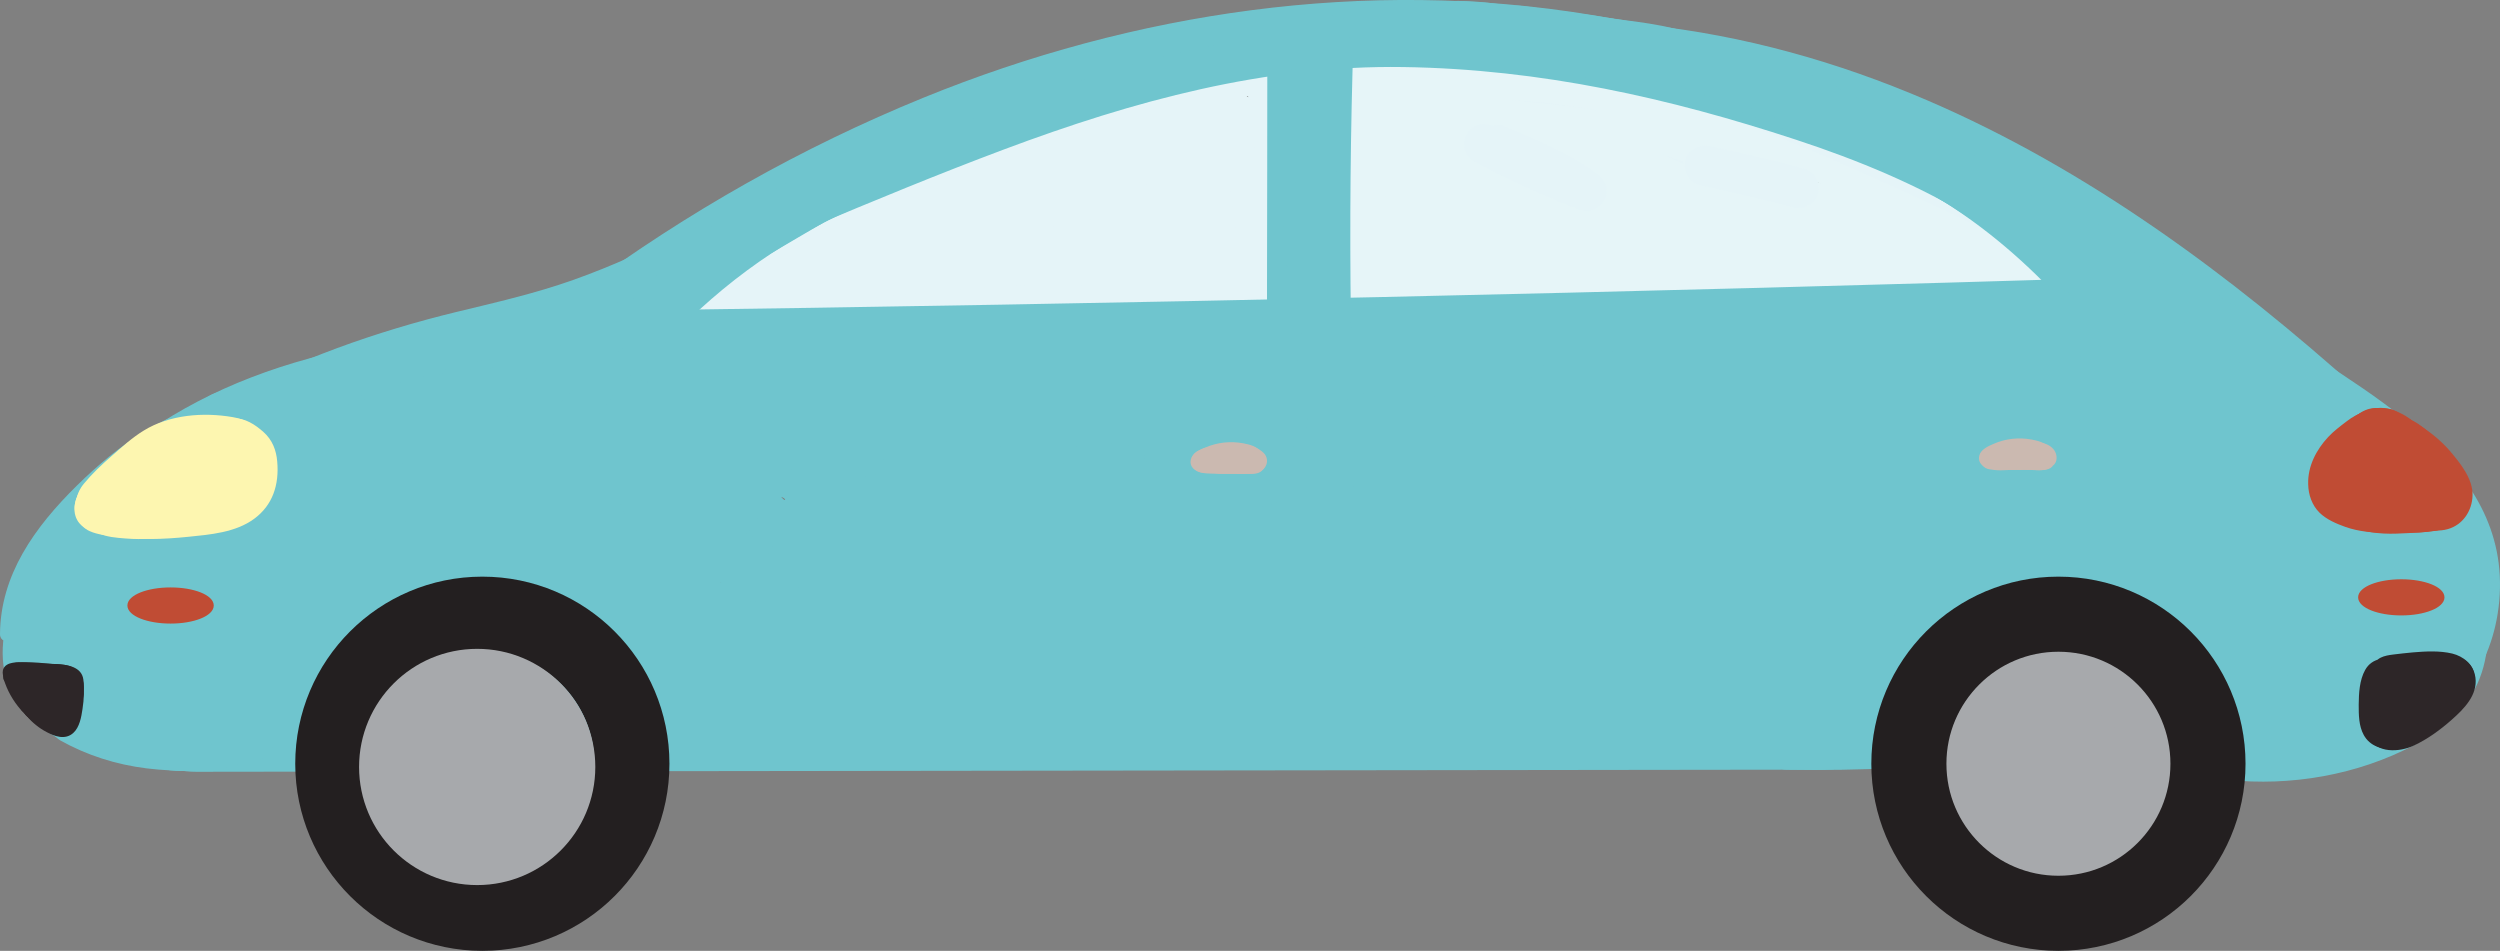
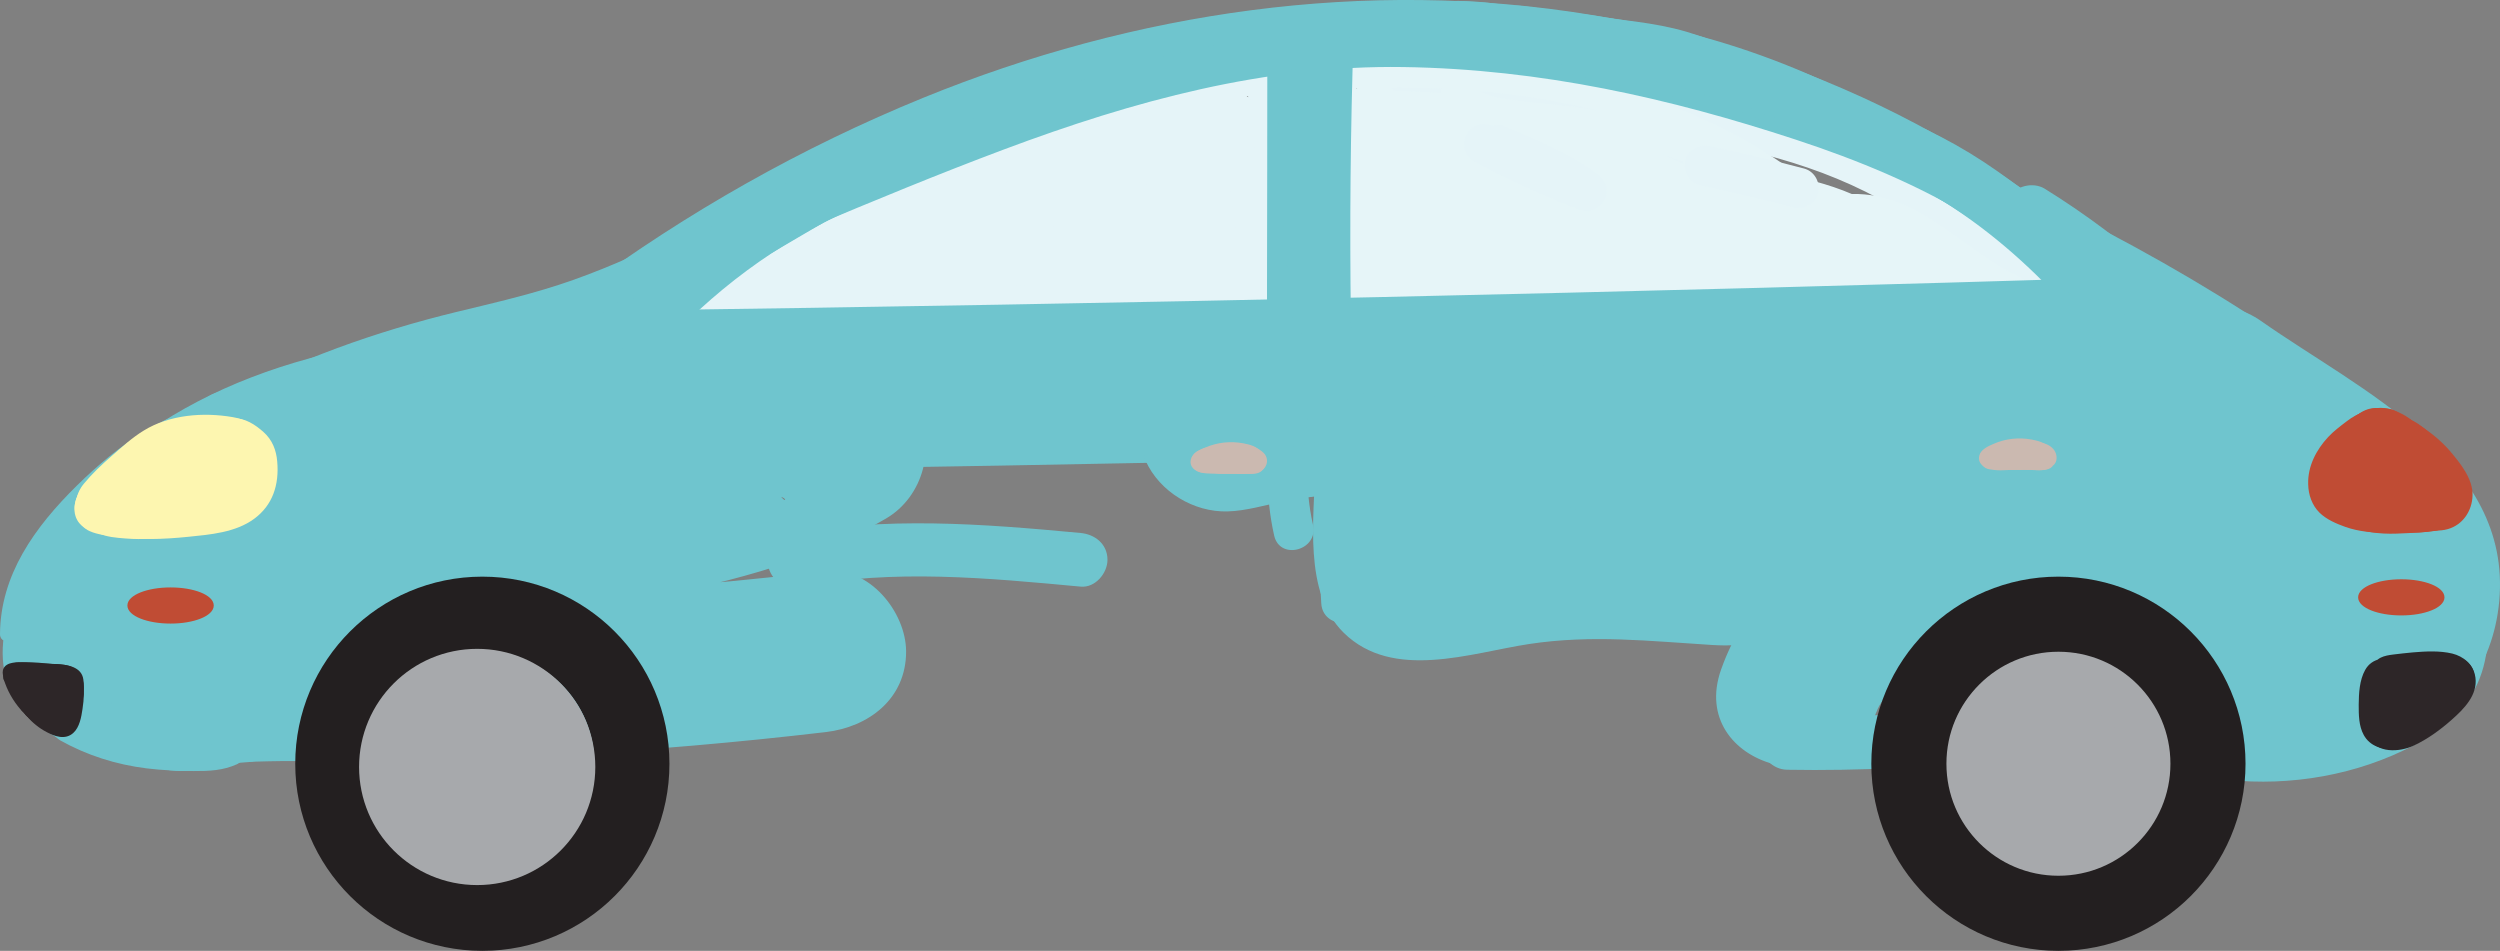
<svg xmlns="http://www.w3.org/2000/svg" id="Layer_2" data-name="Layer 2" viewBox="0 0 233.03 88.63">
  <rect x="0" y="0" width="233.03" height="88.63" fill="#808080" stroke="none" />
  <g id="Layer_1-2" data-name="Layer 1">
    <g>
      <g>
        <path d="M129.4,10.25c8.34.47,16.71,1.08,24.98,2.23,7.65,1.06,15.34,2.78,22.05,6.77,4.11,2.44,8.09,5.11,12.11,7.68l1.44-3.43c-2.73-.46-5.09-1.9-7.64-2.9-2.97-1.17-6.13-1.19-9.26-1.5-5.92-.59-11.2-3.59-16.28-6.48l-1.44,3.43c1.4.56,2.81,1.12,4.21,1.68.95.38,2.05-.41,2.31-1.31.3-1.06-.37-1.93-1.31-2.31-1.4-.56-2.81-1.12-4.21-1.68-2-.8-3.25,2.4-1.44,3.43,5.25,2.98,10.68,5.99,16.75,6.82,3.12.43,6.31.29,9.3,1.39,2.7.99,5.14,2.56,8.02,3.04,2.04.34,3.33-2.23,1.44-3.43-7.03-4.48-13.83-9.44-21.85-12s-16.05-3.31-24.15-4.08c-5.01-.47-10.02-.83-15.04-1.12-2.41-.14-2.4,3.61,0,3.75h0Z" fill="#e5f4f8" />
        <g>
          <path d="M125.62,10.13c.11,5.15.03,10.3-.23,15.45-.07,1.34,1.2,2.51,2.5,2.5,13.59-.08,27.19-.17,40.78-.25,3.22-.02,3.22-5.02,0-5-13.59.08-27.19.17-40.78.25l2.5,2.5c.26-5.15.33-10.3.23-15.45-.07-3.21-5.07-3.22-5,0h0Z" fill="#e6f5f8" />
          <path d="M129.87,13.51c13.3.02,25.65,5.81,36.54,13.02l1.93-4.57-9.68-2.45c-3.3-.83-6.59-1.81-9.98-2.19-3.14-.35-6.22.73-9.33.36-1.28-.15-2.56-.59-3.71-1.16-.64-.32-1.25-.67-1.85-1.06-.32-.2-1.14-.68-1.25-.89l.34,1.26v-.28c-.13.42-.24.84-.35,1.26l-.05.09-1.1.64c.82-.32,2.3.29,3.18.64,1.33.54,2.61,1.24,3.89,1.88,2.76,1.37,5.52,2.74,8.28,4.12l1.93-4.57c-3.15-.47-6.3-.93-9.44-1.41-.99-.15-2.11-.23-2.85-.95-.96-.95-1.54-1.99-3.02-2.27-1.26-.24-2.78.34-3.08,1.75-.4,1.91-.81,3.82-1.21,5.73-.3,1.4.69,3.39,2.41,3.16,5.96-.78,11.96-.42,17.94-.03,2.96.19,5.92.38,8.88.42,1.44.02,2.88.01,4.32-.05,1.52-.07,3.21-.05,4.5-.97,1.53-1.09,1.68-3.25,0-4.32-4.95-3.14-10.58-4.91-16.42-5.38-1.35-.11-2.5,1.23-2.5,2.5,0,1.44,1.15,2.39,2.5,2.5,4.96.39,9.7,2.03,13.89,4.69v-4.32c-.78.55-2.48.31-3.41.33-1.36.03-2.72.02-4.08-.02-2.89-.08-5.77-.28-8.65-.46-5.66-.36-11.34-.64-16.98.09l2.41,3.16c.4-1.91.81-3.82,1.21-5.73l-3.08,1.75s-.16-.32.02.01c.11.2.34.42.49.61.42.53.9.98,1.47,1.35,1.17.74,2.53,1.04,3.88,1.25,3.15.49,6.3.94,9.44,1.41,1.23.18,2.45-.2,2.95-1.45.44-1.08.11-2.56-1.02-3.12-3.94-1.96-7.83-4.07-11.85-5.86-1.89-.84-3.99-1.66-6.1-1.54-2.44.14-4.4,2.56-2.95,4.89.97,1.55,3.18,2.69,4.77,3.49,1.94.97,3.95,1.61,6.11,1.83s4.21-.28,6.32-.43,4.35.24,6.5.76c5,1.21,9.98,2.52,14.96,3.78,2.8.71,4.27-3.02,1.93-4.57-11.61-7.69-24.9-13.69-39.06-13.71-3.22,0-3.22,5,0,5h0Z" fill="#e6f5f8" />
          <path d="M123.92,7.21c.08,6.84.17,13.68.25,20.52,0,.69.57,1.23,1.25,1.25,12.9.38,25.81.4,38.71.07,1.61-.04,1.61-2.54,0-2.5-12.9.33-25.81.31-38.71-.07l1.25,1.25c-.08-6.84-.17-13.68-.25-20.52-.02-1.61-2.52-1.61-2.5,0h0Z" fill="#e6f5f8" />
-           <path d="M125.29,8.48c4.61.72,9.26.64,13.91.78s9.02.75,13.44,1.85c8.67,2.15,16.85,5.83,24.93,9.55,2.22,1.02,4.46,2.02,6.56,3.26,2.23,1.32,4.15,3,6.07,4.72,1.19,1.07,2.97-.69,1.77-1.77-1.62-1.45-3.25-2.9-5.04-4.14-1.89-1.3-3.95-2.31-6.02-3.28-4.05-1.89-8.12-3.75-12.24-5.48-8.33-3.5-17.02-6.36-26.08-7.05-5.54-.42-11.14,0-16.64-.86-1.57-.25-2.25,2.16-.66,2.41h0Z" fill="#e6f5f8" />
          <path d="M125.32,8.29c13.77-.64,28.13,1.21,39.72,9.22,1.33.92,2.58-1.25,1.26-2.16-11.92-8.24-26.81-10.22-40.98-9.56-1.6.07-1.61,2.57,0,2.5h0Z" fill="#e6f5f8" />
          <path d="M160.93,29.11l30.15.28c1.61.01,1.61-2.48,0-2.5l-30.15-.28c-1.61-.01-1.61,2.48,0,2.5h0Z" fill="#e6f5f8" />
          <path d="M159.43,21.17c4.06,1.4,8.23,2.49,12.47,3.22s8.43.74,12.21,2.51l.96-2.28c-4.35-1.75-8.12-4.67-12.42-6.52-4.57-1.97-9.61-2.18-14.23-3.94-1.34-.51-2.18,1.6-.96,2.28,5.98,3.36,12.28,6.13,18.79,8.3,1.36.45,2.18-1.59.96-2.28-6.41-3.66-12.88-7.31-19.84-9.83-3.49-1.26-7.08-2.2-10.75-2.69s-7.33-.38-10.56-2.1l-.96,2.28c8.2,3.22,16.39,6.45,24.59,9.67,3.95,1.56,7.89,3.18,11.95,4.47,3.68,1.17,7.82,1.62,11.06,3.87l.63-2.33c-5.28-.35-10.57-.44-15.86-.26v2.5c4.31-.19,8.61-.37,12.92-.56,1.17-.05,1.8-1.74.63-2.33-3.54-1.8-7.29-3.11-11.19-3.88-1.4-.27-2.15,1.47-.96,2.28,1.69,1.16,3.55,2.06,5.51,2.67.94.29,1.89.5,2.86.65.78.12,1.72.34,2.44-.11,1.61-.99.52-2.79-.53-3.68-1.85-1.57-3.76-3.09-5.63-4.63l-.88,2.13c5.69-.09,9.54,5.15,14.35,7.39l.96-2.28c-5-1.16-10.04-2.33-15.18-2.57s-10.55.56-15.77,1.1c-1.4.14-1.71,1.96-.33,2.46,3.59,1.28,7.38,1.52,11.12.82,1.18-.22,1.2-2.2,0-2.41-7.21-1.27-14.54-1.67-21.78-2.76-3.11-.47-6.81-.79-9.35-2.85-2.28-1.84-3.42-4.65-3.89-7.47-.26-1.58-2.67-.91-2.41.66.49,2.94,1.71,5.83,3.85,7.95,2.49,2.48,5.86,3.24,9.21,3.8,7.86,1.33,15.85,1.69,23.7,3.06v-2.41c-3.3.62-6.63.31-9.79-.82l-.33,2.46c5.07-.52,10.19-1.29,15.3-1.12s10.06,1.35,15,2.5c1.31.31,2.31-1.66.96-2.28-5.33-2.47-9.27-7.83-15.61-7.73-1,.02-1.76,1.41-.88,2.13,1.25,1.03,2.5,2.06,3.76,3.09.56.46,1.13.93,1.69,1.39.13.11.63.69.78.67l.42-.85c-.24-.02-.47-.05-.71-.09-2.73-.41-5.29-1.47-7.56-3.03l-.96,2.28c3.69.72,7.24,1.92,10.59,3.62l.63-2.33c-4.31.19-8.61.37-12.92.56-1.6.07-1.61,2.55,0,2.5,5.29-.17,10.58-.09,15.86.26,1.34.09,1.56-1.68.63-2.33-3.18-2.21-7.11-2.74-10.74-3.84-4.22-1.28-8.3-2.96-12.4-4.57-8.35-3.28-16.7-6.57-25.05-9.85-1.32-.52-2.2,1.63-.96,2.28,3.16,1.69,6.69,1.88,10.19,2.25,3.72.39,7.36,1.28,10.89,2.5,7.07,2.45,13.61,6.18,20.08,9.87l.96-2.28c-6.31-2.1-12.39-4.79-18.19-8.05l-.96,2.28c4.68,1.78,9.83,1.92,14.41,4.03,4.2,1.94,7.94,4.7,12.25,6.43,1.3.53,2.24-1.69.96-2.28-3.89-1.82-8.17-1.99-12.34-2.68-4.4-.73-8.72-1.84-12.93-3.29-1.52-.53-2.18,1.89-.66,2.41h0Z" fill="#e6f5f8" />
        </g>
        <path d="M139.16,15.37c.2.09.21.09.03.01.08.03.16.07.24.1.19.08.37.16.56.24.32.14.63.27.95.41.71.31,1.42.64,2.11.98,1.36.67,2.67,1.42,3.89,2.31l1.44-3.43c-.79-.3-1.58-.62-2.36-.94-.21-.09-.22-.09-.05-.02-.11-.05-.22-.09-.33-.14-.17-.07-.33-.14-.5-.22-.42-.18-.83-.37-1.24-.56-1.56-.72-3.1-1.49-4.61-2.31-.86-.47-2.08-.24-2.57.67s-.25,2.07.67,2.57c3.22,1.75,6.57,3.27,10,4.56.87.33,1.88-.3,2.21-1.09.39-.91,0-1.78-.77-2.34-2.64-1.92-5.68-3.17-8.67-4.43-.91-.38-2.1.41-2.31,1.31-.25,1.1.34,1.9,1.31,2.31h0Z" fill="#e5f4f8" />
      </g>
      <g>
        <g>
          <path d="M66.51,28.77c3.31-2.82,6.93-5.26,10.79-7.27,4.23-2.19,8.73-3.88,13.16-5.62,8.8-3.45,17.83-6.01,27.24-7.1,1.58-.18,1.6-2.69,0-2.5-9.81,1.14-19.18,3.75-28.36,7.36-4.48,1.77-9.03,3.48-13.3,5.69-4.05,2.1-7.83,4.7-11.3,7.66-1.23,1.05.55,2.81,1.77,1.77h0Z" fill="#e5f4f8" />
          <path d="M116.33,8.1c.07,6.44-.03,12.88-.3,19.32-.07,1.61,2.43,1.61,2.5,0,.27-6.43.37-12.88.3-19.32-.02-1.61-2.52-1.61-2.5,0h0Z" fill="#e5f4f8" />
          <path d="M66.41,29.71c16.76-.47,33.53-.63,50.29-.47,2.41.02,2.42-3.73,0-3.75-16.77-.15-33.53,0-50.29.47-2.41.07-2.42,3.82,0,3.75h0Z" fill="#e5f4f8" />
        </g>
        <path d="M71.87,27.87c6.69-3.66,13.61-6.93,20.71-9.71s14.41-4.74,22.07-5.24l-1.88-1.88c0,2.25,0,4.5,0,6.75,0,1.12,0,2.25,0,3.37v1.45c0,.32,0,.64,0,.96-.03.55-.02.64.04.28l1.12-.86c-.63.27-1.73-.01-2.41-.05-.89-.05-1.79-.08-2.68-.12-1.7-.06-3.41-.09-5.12-.1-3.49-.02-6.99.08-10.47.28-6.84.39-13.84,1.89-20.69.98v3.75c7.77-1,15.59-2.01,23.03-4.57,1.93-.66,1.71-3.7-.5-3.68-4.02.03-8.01.43-11.96,1.15l1.44,3.43c3.02-1.72,6.14-3.23,9.38-4.49,1.97-.76,1.68-3.51-.5-3.68-4.99-.4-9.11,2.73-13.72,4.01-2.02.57-1.64,3.69.5,3.68,1.82,0,3.61-.62,5.42-.52.76.04,2.23.35,2.24,1.33l.26-.95c.5-.27.56-.35.18-.25-.22.04-.45.08-.67.12-.37.06-.73.12-1.1.17-.82.11-1.65.19-2.47.25l.5,3.68c8.67-1.36,17.41-2.77,25.57-6.14,1.37-.56,2.02-2.6.45-3.43-2.31-1.22-4.71-2.27-7.17-3.14-1.28-.45-2.81,1-2.31,2.31,1.13,2.96,2.75,5.7,4.96,7.98,1.09,1.13,2.56,1.98,4.15,1.31,1.32-.55,1.94-1.9,2.22-3.23l-3.68-.5c.03.36-.18,1.21.2.89s-.25-.19-.58-.21c-.4-.02-.79-.05-1.19-.07-1.66-.1-3.33-.2-4.99-.3-.79-.05-1.59-.1-2.38-.15-.19,0-.37-.02-.56-.04-.38-.06-.25.21.4.82.08-.04.24-.56.31-.68.69-1.15,1.61-2.14,2.6-3.03,1.99-1.81,4.35-3.22,6.66-4.58.68-.4,1.4-.65,2.09-1.01l.42-.11c-.64-.91-.92-1.08-.85-.51-.1.3,0,.77,0,1.11-.07,1.57-.42,3.17-1.04,4.62l2.94-.38c-.54-.49-1-1.01-1.31-1.67-.26-.54-.4-.91-.2-1.13.42-.47,1.42-.8,1.98-1.12.84-.47,1.68-.94,2.52-1.42l-2.75-1.12c.51,3.38.5,6.82.09,10.21-.12,1.01.95,1.88,1.88,1.88,1.12,0,1.75-.87,1.88-1.88.46-3.75.34-7.48-.22-11.21-.19-1.24-1.81-1.65-2.75-1.12-1.26.71-2.52,1.41-3.78,2.12-1.06.6-2.12,1.25-2.53,2.46-.79,2.35.89,5.12,2.57,6.64.79.72,2.45.8,2.94-.38.77-1.83,1.29-3.66,1.49-5.63.17-1.68.34-3.91-1.37-4.87s-3.83.13-5.3.95-3.03,1.8-4.48,2.78c-2.71,1.84-5.76,4.2-7.09,7.29-.75,1.75-.33,3.9,1.7,4.51,1.78.54,3.98.37,5.83.48,1.11.07,2.22.14,3.33.2,1,.06,2.1.26,3.08-.04,1.86-.57,2.37-2.59,2.23-4.32-.16-1.97-3.21-2.7-3.68-.5-.04.21-.2.53-.18.74-.31.43-.14.41.5-.06l-.29-.28c-.29-.67-1.26-1.39-1.7-2-1-1.38-1.83-2.89-2.44-4.48l-2.31,2.31c2.17.77,4.25,1.69,6.28,2.77l.45-3.43c-8.16,3.37-16.9,4.78-25.57,6.14-2.08.33-1.6,3.84.5,3.68,1.08-.08,2.15-.2,3.22-.34.96-.13,2.13-.18,3.01-.64,1.92-1.01,1.46-3.51.33-4.93-1.05-1.33-2.69-2.02-4.35-2.21-2.04-.23-4.04.46-6.07.47l.5,3.68c4.23-1.18,8.18-4.24,12.72-3.88l-.5-3.68c-3.54,1.38-6.97,2.99-10.27,4.87-1.94,1.11-.57,3.79,1.44,3.43,3.63-.66,7.28-.99,10.97-1.01l-.5-3.68c-7.12,2.45-14.59,3.47-22.03,4.43-2.41.31-2.4,3.43,0,3.75,4.96.66,9.91-.08,14.85-.54s9.89-.7,14.84-.72c2.52-.01,5.04.04,7.55.14,1.88.08,5.28.98,6.38-1.08.53-1,.32-2.32.32-3.41s0-2.25,0-3.37c0-2.57,0-5.14-.01-7.71,0-.96-.86-1.94-1.88-1.88-8,.53-15.62,2.46-23.07,5.38s-14.63,6.27-21.61,10.09c-2.12,1.16-.23,4.4,1.89,3.24h0Z" fill="#e5f4f8" />
        <path d="M101.52,13.94c-2.67.39-5.23,1.38-7.48,2.87-1.3.86-1.18,3.01.45,3.43,3.24.83,6.46.02,9.74.23,1.52.1,2.62.66,3.79,1.59,1.47,1.17,3.02,2.03,4.86,2.46,1.22.29,2.33-.56,2.37-1.81s-.17-2.43-.38-3.62c-.18-1.01-.4-2.09-.09-3.1.26-.82.81-1.53,1.23-2.27.59-1.03.94-2.04,1.05-3.21.09-1.01-.93-1.88-1.88-1.88-1.09,0-1.78.86-1.88,1.88-.07.8-.67,1.54-1.07,2.2-.55.92-1.04,1.89-1.23,2.95-.41,2.4.57,4.67.48,7.05l2.37-1.81c-1.79-.42-2.98-1.39-4.41-2.46-1.36-1.01-2.94-1.49-4.61-1.68-3.11-.35-6.3.64-9.37-.15l.45,3.43c2.01-1.33,4.19-2.14,6.58-2.49,1-.15,1.55-1.42,1.31-2.31-.3-1.08-1.3-1.46-2.31-1.31h0Z" fill="#e5f4f8" />
      </g>
      <g>
        <g>
          <path d="M175.71,43.76c2.63.26,5.27.46,7.91.6,1.26.07,2.53.12,3.79.16.69.02,1.38.04,2.07.05.52,0,1.31-.08,1.7-.01l-1.1-.64c-.22-.2-.24-.37-.03-.01.13.22.27.44.4.66.24.4.48.8.72,1.2l1.49-3.67c-4.27.92-8.82-.69-13.2-.75-1.35-.02-2.5,1.16-2.5,2.5s1.14,2.48,2.5,2.5c4.89.07,9.6,1.63,14.53.57,1.58-.34,2.29-2.35,1.49-3.67-.43-.71-.82-1.44-1.28-2.13-.65-.97-1.49-1.44-2.65-1.52-1.77-.13-3.57-.05-5.35-.12-3.5-.13-7-.38-10.49-.72-1.35-.13-2.5,1.24-2.5,2.5,0,1.46,1.15,2.37,2.5,2.5h0Z" fill="#6fc5ce" />
          <path d="M56.74,31.36c16.82-12.39,36.19-21.47,56.87-24.95,19.29-3.25,39.62-1.11,57.49,7.01,9.93,4.51,18.98,10.74,26.51,18.64,2.22,2.34,5.75-1.2,3.54-3.54-13.93-14.64-32.98-23.86-52.82-27.13-21.02-3.47-42.6-.29-62.26,7.72-11.33,4.62-22.01,10.67-31.86,17.93-1.09.8-1.63,2.17-.9,3.42.63,1.07,2.33,1.7,3.42.9h0Z" fill="#6fc5ce" />
          <path d="M15.59,60c4.86-8.76,14.54-12.51,24.09-13.61,5.77-.66,11.63-.51,17.42-.39,3.28.07,6.56.15,9.84.23,1.44.03,3.55.52,4.96.12,1.64-.47,1.63,1.28.43-.74l2.69-10.26c-9.7,5.65-21.17,6.33-31.89,8.9-5.37,1.29-10.5,3.16-15.44,5.63-2.67,1.34-5.24,2.89-7.99,4.07-1.2.51-2.45,1-3.72,1.28l-1.6.36c-2.46-.34-2.48,1.53-.05,5.62l-12.8-5.3.02,1.01,1.02-3.79c-3.3,5.96-3.79,12.42,3.27,15.89,6.13,3.01,15.13,1.85,21.78,1.92,16.49.16,32.96-.78,49.34-2.7,4.02-.47,7.5-3.11,7.5-7.5,0-3.69-3.45-7.97-7.5-7.5-11.46,1.34-22.97,2.22-34.51,2.56-5.6.16-11.21.2-16.81.12-2.64-.04-5.27-.11-7.91-.2-1.23-.04-3.69-.54-4.94-.21-1.97.52-1.4-2.3,1.15,1.58l1.02,3.79c.16,1.71.65-.32.93-1.06.49-1.3.65-2.51.63-3.9-.1-5.97-8.49-10.59-12.8-5.3-5.75,7.05-2.88,17.47,6.49,19.55,8.63,1.91,16.96-3.17,24.32-6.93,15.16-7.76,33.14-6.21,48.06-14.91,3.48-2.03,4.77-6.78,2.69-10.26-4.21-7.07-12.07-6.66-19.33-6.83-8.74-.21-17.56-.71-26.27.18-14.78,1.52-29.51,7.46-37.04,21.04-4.69,8.45,8.26,16.02,12.95,7.57h0Z" fill="#6fc5ce" />
-           <path d="M18.28,71.94c50.54-.07,101.08-.13,151.62-.2,9.65-.01,9.67-15.01,0-15-50.54.07-101.08.13-151.62.2-9.65.01-9.67,15.01,0,15h0Z" fill="#6fc5ce" />
          <path d="M174.9,66.38c1.19-3.34,6.81-3.89,9.72-4.47,4.64-.93,9.76-2.1,14.48-1.03,3.61.82,5.07,2.6,6.58,5.66,2.44,4.94,7.33,6.99,12.58,5.11,8.23-2.94,14.38-13.98,11.72-22.34-1.36-4.26-4.57-7.44-8.14-9.97-2.94-2.09-6.72-3.28-8.35-6.69l-10.26,10.26c4.35,3.06,9.37,5.86,13.35,9.39,1.96,1.74,1.67,4.95-1.4,3.19-8.39-4.82-15.95,8.14-7.57,12.95,10.44,6,24.22.08,25.35-12.41,1.19-13.19-13.01-19.65-22.16-26.08-6.7-4.71-13.18,4.16-10.26,10.26,2.39,4.99,6.9,7.78,11.44,10.59.83.52,3.65,1.84,3.76,3.09s-2.94,3.74-3.64,3.84l5.78.76c1.54,2.6,1.99,3.16,1.34,1.69-.32-.81-.66-1.62-1.01-2.42-.7-1.36-1.6-2.63-2.59-3.8-1.57-1.84-3.54-3.47-5.62-4.71-5.51-3.27-12.12-4.14-18.42-3.53-12.24,1.18-26.53,3.64-31.15,16.68-3.23,9.11,11.25,13.04,14.46,3.99h0Z" fill="#6fc5ce" />
-           <path d="M57.9,43.95c47.11-.63,94.22-1.67,141.32-3.13,9.63-.3,9.67-15.3,0-15-47.1,1.45-94.2,2.5-141.32,3.13-9.64.13-9.67,15.13,0,15h0Z" fill="#6fc5ce" />
+           <path d="M57.9,43.95c47.11-.63,94.22-1.67,141.32-3.13,9.63-.3,9.67-15.3,0-15-47.1,1.45-94.2,2.5-141.32,3.13-9.64.13-9.67,15.13,0,15h0" fill="#6fc5ce" />
          <path d="M20.1,41.15c12.73-3.18,25.1-7.59,37.28-12.43s23.96-10.2,36.15-14.77,24.4-7.89,37.28-7.7,24.84,2.91,36.56,6.76,22.32,9.28,29.43,18.95c.6.82,1.62,1.21,2.57.67.81-.46,1.27-1.75.67-2.57-6.58-8.95-16.1-14.76-26.32-18.75-5.27-2.06-10.72-3.64-16.21-4.98-6.56-1.61-13.23-2.87-19.97-3.47-13.29-1.18-26.25,1.06-38.84,5.28s-24.56,9.76-36.77,14.74c-13.98,5.7-28.16,10.99-42.82,14.65-2.34.59-1.35,4.2,1,3.62h0Z" fill="#6fc5ce" />
-           <path d="M153.53,6.08c14.7,1.6,28.53,7.54,40.92,15.42,6.31,4.01,12.29,8.53,18,13.36,2.85,2.42,5.64,4.91,8.38,7.46,2.52,2.35,5.3,4.77,5.49,8.47s-1.44,7.02-4.26,9.19c-3.12,2.4-7.15,3.18-11.01,2.9-2.41-.18-2.4,3.58,0,3.75,7.64.56,15.69-3.1,18.29-10.7,1.17-3.43.99-7.36-.79-10.54-1.98-3.54-5.61-6.27-8.59-8.94-12.06-10.82-25.36-20.67-40.32-27.1-8.35-3.59-17.07-6.04-26.12-7.02-1.01-.11-1.88.94-1.88,1.88,0,1.1.86,1.77,1.88,1.88h0Z" fill="#6fc5ce" />
          <path d="M118.13,4.43c0,7.68-.02,15.35-.03,23.03v11.39c-.02,3.7-.16,7.44.67,11.08.54,2.35,4.15,1.36,3.62-1-.81-3.52-.55-7.24-.55-10.83v-11.14c.02-7.51.03-15.02.04-22.53,0-2.41-3.75-2.42-3.75,0h0Z" fill="#6fc5ce" />
          <path d="M122.42,3.29c-.58,17.66-.33,35.33.74,52.97.15,2.4,3.9,2.41,3.75,0-1.07-17.63-1.32-35.31-.74-52.97.08-2.41-3.67-2.41-3.75,0h0Z" fill="#6fc5ce" />
          <path d="M21.76,40.41c3.53-1.31,7.04-2.65,10.59-3.92s7.09-1.86,10.9-2.06c6.57-.33,13.84-.83,19.84,2.36,2.13,1.13,4.03-2.1,1.89-3.24-6.51-3.47-14.13-3.25-21.29-2.9-3.95.2-7.74.62-11.5,1.91s-7.62,2.81-11.43,4.22c-2.24.83-1.27,4.46,1,3.62h0Z" fill="#6fc5ce" />
          <path d="M23.79,54.9c1.44.1,2.96-.04,4.33-.54,1.26-.46,2.38-1.14,3.5-1.86,2.4-1.53,4.79-3.06,7.19-4.59,1.1-.7,1.65-2.26.9-3.42-.71-1.1-2.24-1.65-3.42-.9-2.24,1.43-4.48,2.86-6.72,4.29-.95.61-1.89,1.28-2.94,1.72.45-.19-.44.12-.53.15-.24.06-.48.12-.73.15.47-.07-.48.02-.58.02-.33,0-.66,0-1-.03-1.31-.09-2.56,1.21-2.5,2.5.06,1.43,1.1,2.4,2.5,2.5h0Z" fill="#6fc5ce" />
-           <path d="M84.77,45.73l5.73.65,2.86.32,1.19.13.72.08c.68.14.65.05-.11-.29l-.64-1.1.03.23,2.41-3.16c-5.18.31-10.41.78-15.52,1.71s-9.05,4.24-13.19,6.92c-1.73,1.12-1.59,4.04.6,4.57,4.51,1.09,9.14.71,13.68,1.46,2.26.37,4.36,1.22,6.55,1.88s4.46.89,6.74.83c4.91-.12,9.82-.53,14.73-.81,2.4-.14,4.8-.27,7.21-.41,1.16-.07,2.32-.13,3.48-.2,1.22-.07,2.61.03,3.69-.62,2.84-1.71.66-4.72.31-7.08s-.02-4.86.29-7.22c.16-1.21-1.08-2.33-2.17-2.46-1.19-.14-2.45.56-2.74,1.79-.49,2.05-.99,4.1-1.48,6.15-.03.13-.36,1.44-.35,1.44l.02-.02c.59-.43.64-.56.14-.38-.36-.07-.97.2-1.36.27-.54.09-1.08.18-1.62.24-4.19.53-8.42.74-12.62,1.2-7.01.76-15.97,2.77-21.88-2.38l-1.77,4.27c13.34-.9,26.69-1.84,39.91-3.88l-1.93-4.57c-4.15,2.17-8.58,3.71-13.18,4.63-2.22.44-4.46.71-6.72.82-1.2.06-2.41.08-3.61.04-.53-.02-1.06-.04-1.58-.13-.29-.06-.58-.13-.87-.22-.32-.11-.22.05.3.47v1.33c.07-.41,1.55-1.07,1.96-1.29.85-.45,1.79-.75,2.58-1.29,2.02-1.39,2.47-3.65,2.48-5.96l-4.66,1.26c.57,1.11,1.27,2.13,2.05,3.1.74.92,1.73,2.16,2.91,2.48,3.66,1,4.03-3.67,4.59-6.08l-4.57.6c.67.94,1.21,1.92,1.66,2.98.73,1.71,3.54,1.55,4.32,0,.69-1.37,1.05-2.7,1.23-4.22l-4.27,1.77c1,.92,2.01,1.85,3.01,2.77,1.26,1.16,3.84.86,4.18-1.1.24-1.37.24-2.61-.05-3.98-.61-2.82-4.85-2.09-4.91.66-.08,3.82,3.57,5.35,6.82,5.49,3.52.15,7.04.13,10.51-.49,1.33-.23,2.08-1.86,1.75-3.08-.39-1.4-1.74-1.98-3.08-1.75-1.13.2-11.02.97-11-.18l-4.91.66c.1.44.13.86.05,1.32l4.18-1.1c-1-.92-2.01-1.85-3.01-2.77-1.72-1.58-4.01-.34-4.27,1.77-.07.59-.29,1.17-.55,1.7h4.32c-.45-1.06-1-2.04-1.66-2.98-1.16-1.63-4.05-1.66-4.57.6-.32,1.38-.54,2.83-1,4.17l.64-1.1-.22.2,1.77-.73-.3-.03,1.26.34c-1.12-.81-1.96-2.34-2.57-3.53-1.16-2.26-4.65-1.13-4.66,1.26,0,.46.13,1.36-.2,1.77-.44.55-1.78.84-2.38,1.16-1.62.87-3.66,2.06-4.2,3.95-1.49,5.2,6.27,5.29,9.39,5.21,8.22-.21,16.28-2.36,23.55-6.17,1.09-.57,1.5-2.04,1.02-3.12-.54-1.22-1.68-1.64-2.95-1.45-12.78,1.97-25.69,2.83-38.58,3.7-1.99.13-3.52,2.74-1.77,4.27,7.49,6.53,17.37,4.67,26.39,3.74,4.86-.5,9.78-.67,14.59-1.52,2.35-.41,4.1-1.21,4.77-3.67s1.17-4.86,1.75-7.29l-4.91-.66c-.27,2.04-.51,4.1-.39,6.16.06,1.08.2,2.18.45,3.24.1.42.22.84.37,1.24.12.33.47.81.47,1.14l.34-1.26-.14.28.9-.9c.63-.09.62-.11-.03-.05l-.99.06-1.49.08c-1.16.07-2.32.13-3.48.2-2.32.13-4.64.26-6.96.39-4.65.26-9.31.67-13.96.76-2.13.04-4.02-.26-6.04-.93s-4.02-1.36-6.15-1.68c-4.38-.66-8.89-.35-13.22-1.39l.6,4.57c3.76-2.44,7.49-5.59,11.99-6.42s9.46-1.25,14.19-1.53c1.77-.11,2.66-1.5,2.41-3.16-.42-2.85-4.62-2.57-6.72-2.81l-7.88-.89c-1.34-.15-2.5,1.26-2.5,2.5,0,1.48,1.15,2.35,2.5,2.5h0Z" fill="#6fc5ce" />
          <path d="M74.73,54.68c8.57-1.66,17.39-.8,26,0,1.35.13,2.5-1.24,2.5-2.5,0-1.46-1.15-2.37-2.5-2.5-9.12-.85-18.27-1.58-27.33.17-1.33.26-2.08,1.85-1.75,3.08.38,1.39,1.75,2,3.08,1.75h0Z" fill="#6fc5ce" />
          <path d="M122.59,43.4c-.07,4.84-1.16,11.82,2.66,15.58,4.59,4.51,11.83,1.88,17.28,1.05,5.87-.89,11.22-.27,17.06.09,2.82.18,5.55-.26,8.16-1.32,2.44-.99,4.34-2.37,7.09-1.81,9.39,1.92,13.45-12.32,3.99-14.46-6.45-1.46-13.05-2.6-19.68-2.67-6.24-.07-12.58,1.17-18.73-.3-9.38-2.24-13.39,12.22-3.99,14.46,6.38,1.52,12.57,1.14,19.06.9s12.92.61,19.35,2.07l3.99-14.46c-4.12-.84-8.08-.93-12.11.42-1.73.58-3.39,1.85-5.18,2.21-1.62.32-3.52-.23-5.13-.42-4.13-.49-8.2-.42-12.33.05-2.14.25-4.28.55-6.41.9-1.38.23-3.73,1.2-5.11.73l4.48,3.45-.32-.61,1.02,3.79c-.34-3.18-.19-6.47-.14-9.66.14-9.66-14.86-9.66-15,0h0Z" fill="#6fc5ce" />
          <path d="M182.14,60.03c4.01.08,8-.02,11.99-.4,3.33-.32,7.22-2.03,9.59.68l9.09-11.78c-1.65-1.1-3.27-2.02-3.84-3.93-.81-2.76-.11-6.71-.16-9.59-.14-9.64-15.14-9.67-15,0,.08,5.42-.56,11.46,1.7,16.53,1.98,4.45,5.77,7.31,9.72,9.95,7.44,4.95,14.43-5.67,9.09-11.78-8.25-9.44-21.18-4.46-32.19-4.68-9.66-.19-9.66,14.81,0,15h0Z" fill="#6fc5ce" />
          <path d="M64.6,51.54c9.65,0,9.67-15,0-15s-9.67,15,0,15h0Z" fill="#6fc5ce" />
          <path d="M1.34,59.18c.31-3.78,2.12-7.33,4.94-9.85.6-.54-.29-1.42-.88-.88C2.32,51.19.43,55.08.09,59.18c-.07.8,1.18.8,1.25,0h0Z" fill="#6fc5ce" />
          <path d="M1.25,59.13c.03-5.35,3.43-9.69,7.09-13.26s7.79-6.37,12.96-7.45c.79-.16.45-1.37-.33-1.21-5.5,1.15-9.84,4.15-13.79,8.04S.03,53.59,0,59.13c0,.8,1.25.81,1.25,0h0Z" fill="#6fc5ce" />
          <path d="M10.02,70.02c1.04.48,2.1.87,3.2,1.17,1.16.32,2.36.66,3.57.68s2.36-.31,3.52-.51c.27-.05.53-.09.8-.13.3-.04.31-.04.03,0,.12-.01.23-.03.35-.04.58-.07,1.15-.12,1.73-.16,1.3-.09,2.56-1.08,2.5-2.5-.06-1.28-1.1-2.6-2.5-2.5-1.15.08-2.29.22-3.43.38-.54.08-1.07.17-1.6.27-.21.04-.43.09-.64.12-.14.03-.29.05-.43.07.27-.04.31-.04.12-.03-.25-.01-.51.01-.77,0,.45.03-.04-.02-.22-.06-.46-.1-.92-.23-1.38-.35s-.89-.24-1.33-.38c-.2-.07-.4-.13-.6-.21-.13-.05-.27-.1-.4-.15.27.11.28.11.01,0-1.18-.55-2.75-.37-3.42.9-.58,1.1-.37,2.83.9,3.42h0Z" fill="#6fc5ce" />
          <path d="M148.35,47.58c9.65,0,9.67-15,0-15s-9.67,15,0,15h0Z" fill="#6fc5ce" />
          <path d="M20.87,41.44c4.05-.54,7.65-2.6,11.44-4.02s7.61-2.58,11.52-3.52,7.7-1.82,11.44-3.17,7.62-3.11,11.28-4.98c2.87-1.47.34-5.78-2.52-4.32-3.42,1.75-6.91,3.35-10.53,4.64s-7.29,2.12-11,3.02-7.45,2.02-11.08,3.36c-1.83.68-3.64,1.41-5.43,2.18-1.64.7-3.34,1.59-5.12,1.82-1.34.18-2.5,1.02-2.5,2.5,0,1.21,1.15,2.68,2.5,2.5h0Z" fill="#6fc5ce" />
        </g>
        <path d="M151.2,6.18c13.81,5.32,27.64,10.67,40.84,17.41,6.45,3.3,12.75,6.92,18.74,11s12.21,8.18,15.48,14.48c1.68,3.24,2.47,7.32,1.07,10.81-1.13,2.82-3.73,5.25-6.87,5.35-2.41.08-2.42,3.83,0,3.75,7.37-.23,11.93-7.67,11.25-14.51-.8-8.01-6.5-13.78-12.57-18.45-12.69-9.76-27.05-17.07-41.72-23.36-8.32-3.57-16.77-6.84-25.22-10.1-.95-.37-2.05.41-2.31,1.31-.3,1.05.37,1.94,1.31,2.31h0Z" fill="#6fc5ce" />
        <path d="M173.29,14.85c10,3.76,18.23,11.32,24.3,19.97,1.38,1.96,4.63.09,3.24-1.89-6.67-9.51-15.56-17.56-26.54-21.69-2.26-.85-3.24,2.77-1,3.62h0Z" fill="#6fc5ce" />
        <path d="M188.07,21.92c1.8,1.12,3.56,2.31,5.26,3.58.2.15.4.31.61.46.29.21-.34-.26-.05-.04.1.08.2.16.3.23.42.33.84.67,1.26,1.01.83.68,1.65,1.39,2.45,2.11.97.87,2.59,1.03,3.54,0,.88-.95,1.04-2.6,0-3.54-3.36-3.02-6.99-5.75-10.83-8.13-1.11-.69-2.8-.27-3.42.9s-.29,2.68.9,3.42h0Z" fill="#6fc5ce" />
        <path d="M173.98,15.12c7.11,2.63,13.04,7.5,18.86,12.23,1.05.85,2.51,1.02,3.54,0,.88-.88,1.05-2.68,0-3.54-3.31-2.69-6.66-5.35-10.14-7.81s-7.04-4.27-10.92-5.7c-1.27-.47-2.74.52-3.08,1.75-.38,1.4.47,2.61,1.75,3.08h0Z" fill="#6fc5ce" />
        <path d="M134.36,5.13c3.91-.27,7.68.73,11.46,1.6s7.91,1.81,11.87,2.72c3.13.72,4.47-4.1,1.33-4.82-4.11-.94-8.22-1.88-12.33-2.82s-8.15-1.96-12.33-1.67c-1.35.09-2.5,1.08-2.5,2.5,0,1.28,1.15,2.6,2.5,2.5h0Z" fill="#6fc5ce" />
      </g>
      <path d="M207.65,72.69c5.89.62,12.08-.45,17.34-3.22,2.26-1.19,4.41-2.89,5.65-5.17,1.5-2.77,1.4-5.92,1.14-8.97-.2-2.39-3.95-2.41-3.75,0s.51,5.16-.79,7.36c-1.06,1.79-2.91,2.95-4.74,3.84-4.58,2.23-9.81,2.93-14.84,2.4-1.01-.11-1.88.94-1.88,1.88,0,1.1.86,1.77,1.88,1.88h0Z" fill="#6fc5ce" />
      <path d="M166.6,71.75c3.37.06,6.73,0,10.1-.16,1.3-.06,2.56-1.1,2.5-2.5-.06-1.3-1.1-2.57-2.5-2.5-3.36.17-6.73.22-10.1.16-1.31-.02-2.56,1.17-2.5,2.5s1.1,2.48,2.5,2.5h0Z" fill="#6fc5ce" />
      <path d="M5.59,69c2.51,1.41,5.21,2.26,8.06,2.62,1.46.18,2.93.24,4.4.25s2.73-.05,4.03-.63c.62-.27.76-1.17.45-1.71-.37-.64-1.09-.72-1.71-.45-.97.43-2.18.3-3.21.28-1.32-.02-2.64-.07-3.94-.25-2.4-.32-4.71-1.09-6.82-2.28-1.4-.79-2.66,1.37-1.26,2.16h0Z" fill="#6fc5ce" />
      <circle cx="192.31" cy="71.49" r="8.51" fill="#a7a9ac" stroke="#a7a9ac" stroke-miterlimit="10" stroke-width="5" />
      <path d="M119.15,8.24c.11,8.78.73,17.55,1.86,26.26.13,1,.77,1.88,1.88,1.88.91,0,2.01-.86,1.88-1.88-1.12-8.71-1.74-17.47-1.86-26.26-.03-2.41-3.78-2.42-3.75,0h0Z" fill="#6fc5ce" />
      <path d="M120.82,5.19c-.3,14.26.38,28.52,2.05,42.69.12,1.01.78,1.88,1.88,1.88.92,0,1.99-.86,1.88-1.88-1.67-14.16-2.36-28.43-2.05-42.69.05-2.41-3.7-2.41-3.75,0h0Z" fill="#6fc5ce" />
-       <path d="M72.51,17.95c-7.75,5.16-14.52,11.56-20.14,18.97-.61.81-.13,2.1.67,2.57.96.56,1.95.14,2.57-.67,5.21-6.87,11.62-12.85,18.79-17.63,2-1.33.12-4.58-1.89-3.24h0Z" fill="#6fc5ce" />
      <path d="M78.19,15.6c-5.67,3.26-11.33,6.55-16.85,10.04-5,3.16-9.86,6.68-13.63,11.28-.65.79-.76,1.88,0,2.65.66.67,2.01.78,2.65,0,3.68-4.48,8.36-7.86,13.24-10.93,5.41-3.4,10.95-6.62,16.49-9.81,2.09-1.2.21-4.44-1.89-3.24h0Z" fill="#6fc5ce" />
      <path d="M95.87,23.04c3.22,0,3.22-5,0-5s-3.22,5,0,5h0Z" fill="#e5f4f8" />
      <path d="M222.9,45.48c.14-.4-.27.49,0,.04s-.32.3-.01.02c.05-.05.1-.09.15-.14.21-.22-.45.29-.18.14.1-.06.65-.35.25-.16-.47.23.19-.09.23-.03.03.04-.59.03-.32.05.06,0,.14,0,.21,0,.44-.01-.27,0-.26-.04,0,0,.19.05.2.05.1.03.39.15.02-.01s-.07-.02.01.02.15.1.23.15c.21.12-.23-.17-.24-.18,0,.04.48.53.18.15s.04.17.09.21c-.28-.21-.05-.94-.02-1.06-.03-.62.23-1.09.79-1.41l.39-.17s-.16.04-.17.04c-.3.09.68-.05.29-.05-.22,0-.44.03-.66.04-.44.02-.88.04-1.32.05-.91.02-1.82.02-2.73-.02-.07,0-.17-.02-.25-.01l.36.04,1.29,1.3c.05.21.06.41.03.62-.01.09-.28.72-.14.49.14-.21-.18.22-.18.22.04-.02.17-.2.19-.22.14-.16.28-.31.41-.47.22-.27.44-.54.7-.78.07-.06.33-.31.06-.06-.25.23-.04.06.02.01.1-.09.47-.17-.15.06.32-.12-.07.01-.2,0-.07,0-.57-.16-.2-.03-.01,0-.45-.26-.26-.1.04.03.14.1.19.12-.33-.11-.34-.29-.15-.1.3.3.61.6.91.91.59.6,1.17,1.21,1.77,1.79.22.21-.26-.43-.12-.15.02.05.07.16.11.19-.14-.12-.21-.62-.21-.75l.27-.65c.02-.35.16-.61.43-.77.17-.13.33-.2.52-.28-.38.15.29-.02.28-.02-.15.08-.48.03-.64.03-.85.03-1.7.06-2.54.05-.39,0-.78-.02-1.17-.05-.08,0-.17-.02-.25-.02-.34-.02.51.09.17.03-.22-.04-.43-.08-.65-.13-.19-.04-.37-.09-.55-.15-.08-.03-.15-.06-.23-.08-.26-.07.21.09.22.1-.12-.09-.37-.21-.51-.26-.25-.1.21.22.27.3.08.09.14.2.18.31.07.2.1.24.06.11-.1-.28,0,.55.04.22,0-.05.02-.2,0-.24.03.07-.14.59-.01.19.02-.07.06-.16.07-.23.04-.24-.08.19-.1.22.06-.06.1-.21.15-.29.04-.07.08-.14.13-.21.23-.35.12-.04-.05.05.13-.07.28-.32.39-.42.13-.13.28-.26.42-.39.12-.11.25-.21.38-.31.33-.27-.07.06-.12.09.09-.05.17-.13.25-.19-.02.01.27-.17.27-.17,0,0-.49.19-.24.11.28-.09-.4.02-.49.01-.35-.02-.16-.03-.05,0-.06-.02-.53-.3-.2-.07.06.04.13.09.19.12.22.12-.19-.14-.2-.15.05.08.22.19.29.27.67.65,1.29,1.33,1.98,1.96.35.32.72.63,1.09.94.19.15.37.3.56.45s.4.28.58.45c-.51-.47-.21-.17-.1-.06.05.05.1.12.15.16-.25-.17-.37-.54-.41-.82l-.03-.2.94-1.62c.38-.14.48-.18.29-.13-.13.03-.09.02.12,0,.4-.04.1-.01.02,0-.14,0-.27.02-.41.02-.22,0-.44-.02-.66-.02-.27,0,.25.04.26.04-.12-.04-.28-.05-.4-.08-.21-.05-.43-.11-.63-.17-.06-.02-.17-.08-.23-.08.32.14.39.17.22.09-.05-.02-.1-.05-.15-.07-.22-.11-.44-.23-.64-.36-1.11-.7-2.8-.27-3.42.9-.65,1.23-.29,2.68.9,3.42,1.27.8,2.71,1.21,4.2,1.32,1.84.14,3.99-.41,4.51-2.44.3-1.16-.08-2.29-.82-3.19-.16-.2-.33-.35-.53-.51l-.51-.39c.27.21.33.25.18.13-.16-.13-.33-.26-.49-.39-.94-.78-1.83-1.62-2.67-2.5-1.22-1.28-2.69-2.17-4.52-1.85-.69.12-1.28.47-1.83.89-.6.46-1.21.91-1.73,1.47-1.11,1.19-1.91,2.73-1.86,4.39.02.99.35,1.96,1.07,2.67.65.63,1.57,1.02,2.41,1.32,1.25.44,2.63.55,3.94.56.59,0,1.18,0,1.77-.02.75-.02,1.54,0,2.27-.17.92-.21,1.67-.74,2.18-1.53.67-1.03.53-2.37-.02-3.41-.62-1.17-1.82-2.11-2.74-3.04-.49-.5-.98-1-1.57-1.39-.92-.6-2-.77-3.07-.57-1.53.29-2.47,1.4-3.44,2.49-.54.61-1.06,1.21-1.29,2.02-.31,1.11-.04,2.37.79,3.2,1.22,1.23,3.2,1.02,4.79,1,.75,0,1.51-.03,2.26-.07.97-.05,1.86-.17,2.64-.78,1.93-1.49,1.16-4.19-.47-5.59-1.35-1.15-3.15-1.67-4.89-1.18s-3.06,1.86-3.66,3.57c-.43,1.24.49,2.79,1.75,3.08,1.4.32,2.61-.42,3.08-1.75h0Z" fill="#c04c34" />
      <path d="M15.12,42.9c-.12.15-.25.29-.39.43-.05.05-.61.52-.33.31s-.24.15-.3.19c-.19.12-.39.22-.6.31-.95.44-1.46,1.85-1.15,2.82.36,1.1,1.27,1.76,2.41,1.84,1,.07,2,.14,2.99.2.94.06,1.89.19,2.83.06,1.3-.17,2.4-.88,3.03-2.05.53-.97.99-2.12.96-3.24-.05-2.36-1.87-4.41-4.2-4.73s-4.33,1.07-6.26,2.15c-.98.55-1.96,1.1-2.94,1.64-.57.32-1.19.62-1.65,1.1-.7.74-1.09,1.87-.73,2.87.39,1.06,1.24,1.82,2.41,1.84,2.11.03,4.23.1,6.34.08,1.04,0,2.09-.05,3.12-.18,1.32-.16,2.86-.24,3.88-1.21s1.13-2.32,1.18-3.6c.03-.64.01-1.29-.18-1.9-.32-1.02-1.15-1.73-2.14-2.06-2.17-.72-4.68-.23-6.65.8-1.16.61-1.61,2.32-.9,3.42.76,1.18,2.18,1.55,3.42.9.09-.05.68-.28.15-.09.16-.06.32-.12.49-.17s.33-.08.5-.13c.62-.17-.49,0,.15-.03.35-.02.68-.02,1.03,0,.25.02.27.03.08,0-.2-.03-.17-.02.07.02l.17.04c-.19-.07-.37-.16-.54-.27l-.64-1.1c.09.27.1.22.01-.13,0,.15,0,.31,0,.46,0,.29.02.65-.06.93.05-.32.05-.35,0-.1.08-.23.21-.42.42-.55.14-.2.33-.33.56-.41-.13.03-.26.06-.39.08-.1.02-1.04.16-.48.09-.31.04-.61.07-.92.09-.54.04-1.08.07-1.62.08-2.34.06-4.7-.03-7.04-.07l2.41,1.84-.05-.13v1.33c-.14.4-.38.71-.71.94l.21-.12c.21-.11.42-.24.63-.35.42-.23.84-.47,1.26-.7.8-.45,1.61-.9,2.41-1.35.41-.23.81-.46,1.23-.68.16-.09.32-.16.48-.25.49-.27-.29.05.2-.08.2-.05.4-.14.61-.16-.73.06.42.15-.3.01.21.06.21.06.01-.03-.2-.09-.2-.09,0,0,.18.12.18.11.01-.01-.16-.13-.17-.13,0,.02l.11.12c-.22-.3-.25-.33-.11-.11.26.41-.17-.49,0,0,.14.43-.02-.4-.02-.1,0,.18.01.11.04-.22-.02.1-.05.2-.08.29-.03.1-.06.19-.1.29.11-.25.13-.3.05-.13-.07.13-.14.27-.2.41-.14.38.16-.15.34-.25.34-.12.38-.15.12-.07l.32-.05c-.04.09-1.06-.04-1.17-.05-.46-.03-.92-.06-1.38-.09-.92-.06-1.84-.13-2.76-.19l1.26,4.66c1-.46,1.92-1.18,2.63-2.02.84-1,1.05-2.57,0-3.54-.93-.85-2.64-1.07-3.54,0h0Z" fill="#cbb9b0" />
      <path d="M186.12,41.79h-.45v1.25h4.2c.36,0,.74.03,1.02-.24s.31-.72.1-1.04c-.33-.52-1.05-.68-1.62-.79-1.2-.22-2.42-.09-3.54.4-.51.22-1.2.52-1.34,1.11-.19.81.64,1.27,1.32,1.24,1.54-.08,3.1-.35,4.61-.66.3-.06.49-.4.45-.69-.05-.32-.3-.52-.61-.54-.95-.06-1.91-.07-2.86,0-.47.04-.93.16-1.17.61s-.06,1.02.4,1.24c.39.19.89.12,1.31.12.47,0,.95,0,1.42,0,.44,0,.97.08,1.39-.06.49-.16.75-.65.63-1.14s-.61-.83-1.12-.86c-.23-.02-.45.04-.68.06-.05,0-.1,0-.15,0,0,0-.11,0-.06,0-.11,0-.05-.04-.02,0-.4-.7-1.48-.07-1.08.63.21.37.59.56,1,.6.16.02.32,0,.48-.02.04,0,.39-.01.43-.05.01-.02-.03-.04-.02-.05,0-.02,0-.03,0-.05,0-.13.06-.24.21-.33-.09-.06-.41,0-.53,0-.42,0-.84,0-1.26,0s-.84,0-1.26,0h-.11c-.08,0-.09,0-.05,0,.08-.05.26.59.05.55.03,0,.1-.02.13-.03.1-.01.21-.01.32-.02.86-.05,1.72-.04,2.58.01l-.17-1.23c-.89.19-1.79.34-2.69.46-.46.06-.92.11-1.39.14-.03,0-.39.01-.39.02,0,0,.03,0,.06.06.24.49-.21.42-.01.34.09-.04.18-.11.27-.16.63-.35,1.35-.55,2.07-.58.36-.02.72,0,1.08.07.19.04.38.08.56.14.08.02.17.07.25.09.03,0,.05.02.07.04-.1.06-.13-.04-.08-.31l.16-.28c.17-.06.21-.08.1-.07h-.17c-.07,0-.15,0-.22,0h-.61c-.39,0-.77,0-1.16,0h-2.32c-.8,0-.81,1.25,0,1.25h.45c.8,0,.81-1.25,0-1.25h0Z" fill="#cbb9b0" />
      <ellipse cx="15.9" cy="56.44" rx="3.9" ry="1.56" fill="#c04c34" stroke="#c04c34" stroke-miterlimit="10" stroke-width=".25" />
      <path d="M15.82,42.67c-.47.05-.94.1-1.41.1l.66.09h-.09c.2.07.4.15.6.24l-.07-.03.51.39-.05-.06.64,1.1-.02-.09v1.33c.04-.23.11-.45.2-.67l-.25.6c.13-.31.3-.6.51-.87l-.39.51c.19-.24.4-.45.64-.64l-.51.39c.22-.16.45-.3.69-.41l-.6.25c.27-.11.54-.19.83-.23l-.66.09c.29-.04.57-.04.86,0l-.66-.09c.29.04.56.11.83.21l-.6-.25c.23.1.45.22.65.36l-.51-.39c.11.08.21.17.3.28l-.39-.51c.06.09.11.16.15.26l-.25-.6.03.1-.09-.66c.01.07.02.13.01.2l.09-.66c-.02.1-.04.19-.08.29l.25-.6c-.05.09-.1.18-.17.26l.39-.51c-.12.14-.24.25-.39.37l.51-.39c-.48.36-1,.64-1.55.87l.6-.25c-1.05.43-2.2.75-3.33.9l.66-.09c-.39.05-.77.06-1.16.01l.66.09c-.09-.01-.17-.03-.26-.04-.67-.13-1.32-.1-1.93.25-.52.3-1.01.9-1.15,1.49-.15.64-.11,1.36.25,1.93.34.52.86,1.03,1.49,1.15,1.17.23,2.23.16,3.39-.08.68-.14,1.35-.32,2.01-.54,1.82-.62,4.04-1.66,4.59-3.69.44-1.6-.49-3.04-1.8-3.87-.83-.52-1.81-.76-2.78-.81s-2.02.23-2.91.68c-.85.43-1.49,1.11-2.05,1.85-.69.92-1.25,2.31-.96,3.46.32,1.26,1.46,2.03,2.72,2.03.44,0,.89-.05,1.32-.1.68-.07,1.26-.23,1.77-.73.43-.43.76-1.15.73-1.77s-.24-1.32-.73-1.77c-.46-.42-1.12-.8-1.77-.73h0Z" fill="#fdf6b0" />
      <ellipse cx="223.83" cy="55.68" rx="3.9" ry="1.56" fill="#c04c34" stroke="#c04c34" stroke-miterlimit="10" stroke-width=".25" />
      <path d="M220.82,42.98c.42.12.82.26,1.22.42l-.6-.25c.86.37,1.66.84,2.4,1.41l-.51-.39c.71.56,1.34,1.19,1.89,1.9l-.39-.51c.33.43.65.89.88,1.38l-.25-.6c.06.14.09.28.12.42l-.09-.66c0,.09,0,.18-.01.27l.09-.66c-.01.06-.03.12-.05.17l.25-.6c-.02.05-.05.11-.08.15l.39-.51s-.07.09-.12.13l.51-.39s-.1.07-.16.09l.6-.25c-.06.02-.12.04-.19.05l.66-.09c-.42.05-.86,0-1.29-.02-.45-.02-.9-.03-1.35-.05-.92-.03-1.84-.06-2.76-.1-1.31-.05-2.56,1.18-2.5,2.5.06,1.39,1.1,2.45,2.5,2.5,1.28.04,2.56.09,3.84.13.77.03,1.59.12,2.35-.1,1.4-.4,2.25-1.69,2.3-3.11.06-1.55-1.13-3.02-2.08-4.14-.77-.9-1.71-1.68-2.7-2.33-1.09-.72-2.32-1.26-3.58-1.62s-2.78.43-3.08,1.75.4,2.7,1.75,3.08h0Z" fill="#c04c34" />
      <path d="M222.17,43.03c.15-.09.3-.18.47-.25l-.6.25c.11-.04.22-.07.34-.09l-.66.09c.09,0,.18,0,.27,0l-.66-.09c.15.02.29.06.43.12l-.6-.25c.34.15.66.36.95.59l-.51-.39c.55.43,1.02.95,1.45,1.49l-.39-.51c.43.56.82,1.14,1.2,1.73.35.54.86.97,1.49,1.15.6.16,1.4.09,1.93-.25s1-.86,1.15-1.49.12-1.36-.25-1.93c-.76-1.17-1.55-2.37-2.57-3.33-.56-.53-1.21-1.07-1.93-1.39-.3-.14-.61-.29-.94-.36-.62-.14-1.07-.13-1.69-.01-.49.1-.97.34-1.4.6-.54.33-.98.88-1.15,1.49s-.09,1.4.25,1.93.86,1,1.49,1.15,1.34.1,1.93-.25h0Z" fill="#c04c34" />
      <path d="M220.47,42.36c.32.24.62.5.97.7.18.1.36.19.54.28.36.18.73.36,1.05.61l-.51-.39c.2.16.37.33.53.53l-.39-.51c.26.34.47.73.68,1.11.16.29.37.53.64.7.24.22.52.37.85.45.33.1.66.12,1,.04.33-.02.64-.11.93-.3.53-.34,1-.86,1.15-1.49.15-.67.08-1.31-.25-1.93-.18-.33-.36-.67-.58-.98s-.45-.62-.72-.9-.58-.5-.89-.72c-.6-.43-1.33-.65-1.92-1.1l.51.39-.04-.03c-.23-.24-.49-.42-.8-.52-.3-.16-.62-.23-.96-.22-.34-.01-.67.06-.96.22-.31.1-.58.27-.8.52-.44.48-.76,1.1-.73,1.77l.09.66c.12.42.33.79.64,1.1h0Z" fill="#c04c34" />
      <path d="M218.67,48.81c1.45.8,3.1.99,4.73.93.71-.02,1.42-.07,2.13-.11,1.03-.06,1.99-.15,2.92-.64.52-.27,1.02-.92,1.15-1.49.16-.69.04-1.28-.25-1.93-.64-1.41-2.47-1.86-3.76-2.4l.6.25c-.46-.19-.91-.41-1.33-.67-1.11-.7-2.8-.27-3.42.9-.65,1.23-.29,2.67.9,3.42.92.58,1.97.93,2.97,1.35l-.6-.25c.32.13.64.26.92.46l-.51-.39c.08.06.14.12.21.2l-.39-.51c.04.05.07.11.09.17l.9-3.42c-.07.04-.13.07-.2.1l.6-.25c-.18.06-.36.1-.56.13l.66-.09c-.82.09-1.66.12-2.49.16-.76.04-1.52.06-2.28-.03l.66.09c-.45-.06-.87-.16-1.29-.33l.6.25c-.15-.06-.29-.13-.43-.21-1.14-.63-2.78-.32-3.42.9s-.32,2.74.9,3.42h0Z" fill="#c04c34" />
      <path d="M111.38,43.5c.52.95,1.68.76,2.58.7.99-.06,1.98-.1,2.96-.19.43-.04.84-.15,1.05-.56.28-.54-.09-1.1-.52-1.42-.77-.56-1.73-.45-2.61-.31-.33.05-.52.47-.44.77.1.35.43.49.77.44.48-.08,1.04-.18,1.48.07.02.01.16.13.17.13l.1-.32c.12-.06.14-.08.07-.06,0,0-.03,0-.04.01-.33.05-.68.04-1.02.06-.66.04-1.32.08-1.97.12-.34.02-.68.05-1.02.06-.18,0-.39.01-.47-.14-.39-.71-1.47-.08-1.08.63h0Z" fill="#cbb9b0" />
      <path d="M185.4,43.51c.42.18.9.2,1.35.2.21,0,.41,0,.62,0,.1,0,.2,0,.31.02.03,0,.06,0,.09,0-.09-.01-.11-.02-.04,0,.06.01.11.02.17.03.32.07.69-.1.77-.44.07-.32-.1-.69-.44-.77-.46-.1-.92-.1-1.39-.1-.2,0-.41,0-.61-.02-.07,0-.06,0,.04,0-.03,0-.06,0-.08-.01-.04,0-.08-.02-.13-.03-.11-.03-.22-.06-.33-.11-.14-.06-.36,0-.48.06-.13.08-.25.22-.29.37-.04.16-.03.34.06.48s.21.22.37.29h0Z" fill="#cbb9b0" />
      <path d="M185.4,42.23c-.76.03-.98,1.04-.31,1.4.23.12.5.14.74.17.22.03.45.04.67.04.89,0,1.77-.17,2.65-.13.33.02.64-.3.62-.62-.02-.35-.27-.61-.62-.62-.64-.03-1.27.04-1.9.09-.31.02-.62.04-.93.03-.15,0-.31-.01-.46-.03.08.01-.1-.02-.12-.02-.04,0-.08-.02-.12-.02.04.02.08.04.12.07l.16.28-.04.34-.22.22.03-.02-.32.09h.04c.33-.01.64-.28.62-.63s-.27-.64-.62-.62h0Z" fill="#cbb9b0" />
      <path d="M186.39,43.75l2.81.05c.72.01,2.36.28,2.26-.91-.04-.44-.42-.82-.77-1.05s-.78-.35-1.21-.4-.89-.02-1.33,0c-.47.02-.93.04-1.4.06v1.25c.47-.03.94-.06,1.41-.12.42-.05.86-.14,1.29-.12.08,0,.15.01.23.03.03,0,.23.08.16.05.02.01.21.13.15.08.03.02.16.18.12.11.09.13.08.34.26.53.21.23.52.3.81.19.56-.22.63-.9.39-1.38-.21-.42-.64-.69-1.08-.8-.93-.22-1.97-.11-2.89.06-.33.06-.52.46-.44.77.1.35.44.5.77.44.56-.1,1.12-.14,1.68-.11.24.01.48,0,.7.1.07.03.1.05.12.07-.04-.04.07.08.02.02l.02.06c-.03-.13.02-.24.16-.34l.32-.09h-.05c.11.03.21.06.32.09l.04.03.16.28c-.07-.19-.11-.38-.22-.55-.13-.2-.3-.36-.49-.5-.35-.26-.78-.36-1.21-.39s-.89.06-1.33.11c-.47.06-.94.1-1.41.12-.34.02-.62.27-.62.62,0,.33.29.64.62.62.75-.03,1.5-.09,2.25-.09.28,0,.6.04.83.13.05.02.22.12.24.14.05.04.1.09.15.14.02.02.02.03.03.07v-.33c.05-.12.13-.2.24-.24h-.06c.07,0,.07,0,0,0h-.09c-.19,0-.38,0-.56-.01l-1.13-.02-2.25-.04c-.8-.01-.8,1.24,0,1.25h0Z" fill="#cbb9b0" />
      <g>
        <circle cx="44.96" cy="71.19" r="13.94" fill="none" stroke="#231f20" stroke-miterlimit="10" stroke-width="7" />
        <circle cx="191.87" cy="71.19" r="13.94" fill="none" stroke="#231f20" stroke-miterlimit="10" stroke-width="7" />
      </g>
      <circle cx="44.48" cy="71.49" r="8.51" fill="#a7a9ac" stroke="#a7a9ac" stroke-miterlimit="10" stroke-width="5" />
      <path d="M168.16,15.71c-2.9-.77-5.82-1.46-8.75-2.08-.96-.2-2.07.28-2.31,1.31-.21.94.28,2.09,1.31,2.31,2.93.62,5.85,1.31,8.75,2.08.95.25,2.08-.32,2.31-1.31s-.3-2.04-1.31-2.31h0Z" fill="#e5f4f8" />
      <path d="M106.79,42.96c1.31,2.89,4.49,4.8,7.64,4.71,1.74-.05,3.42-.58,5.11-.91s3.09-.53,4.81-.67c1.3-.11,2.56-1.07,2.5-2.5-.06-1.26-1.1-2.62-2.5-2.5-3.11.26-6.1.9-9.15,1.51-.32.05-.38.06-.19.04-.19.02-.38.03-.57.04-.27,0-.54,0-.8-.03.58.06-.33-.12-.43-.14-.27-.1-.28-.1-.03,0-.14-.06-.27-.13-.4-.2-.2-.11-.39-.23-.57-.36.41.29-.27-.26-.35-.34-.1-.11-.2-.22-.3-.34.16.21.16.2,0-.04-.14-.27-.3-.52-.42-.79-.54-1.2-2.37-1.58-3.42-.9-1.23.8-1.48,2.14-.9,3.42h0Z" fill="#6fc5ce" />
      <g>
        <path d="M112.63,42.14h-.45v1.25h4.2c.36,0,.74.03,1.02-.24s.31-.72.1-1.04c-.33-.52-1.05-.68-1.62-.79-1.2-.22-2.42-.09-3.54.4-.51.22-1.2.52-1.34,1.11-.19.81.64,1.27,1.32,1.24,1.54-.08,3.1-.35,4.61-.66.3-.06.49-.4.45-.69-.05-.32-.3-.52-.61-.54-.95-.06-1.91-.07-2.86,0-.47.04-.93.16-1.17.61s-.06,1.02.4,1.24c.39.19.89.12,1.31.12.47,0,.95,0,1.42,0,.44,0,.97.08,1.39-.06.49-.16.75-.65.63-1.14s-.61-.83-1.12-.86c-.23-.02-.45.04-.68.06-.05,0-.1,0-.15,0,0,0-.11,0-.06,0-.11,0-.05-.04-.02,0-.4-.7-1.48-.07-1.08.63.21.37.59.56,1,.6.16.02.32,0,.48-.02.04,0,.39-.01.43-.05.01-.02-.03-.04-.02-.05,0-.02,0-.03,0-.05,0-.13.06-.24.21-.33-.09-.06-.41,0-.53,0-.42,0-.84,0-1.26,0s-.84,0-1.26,0h-.11c-.08,0-.09,0-.05,0,.08-.05.26.59.05.55.03,0,.1-.02.13-.03.1-.01.21-.01.32-.02.86-.05,1.72-.04,2.58.01l-.17-1.23c-.89.19-1.79.34-2.69.46-.46.06-.92.11-1.39.14-.03,0-.39.01-.39.02,0,0,.03,0,.06.06.24.49-.21.42-.01.34.09-.04.18-.11.27-.16.63-.35,1.35-.55,2.07-.58.36-.02.72,0,1.08.07.19.04.38.08.56.14.08.02.17.07.25.09.03,0,.05.02.07.04-.1.06-.13-.04-.08-.31l.16-.28c.17-.06.21-.08.1-.07h-.17c-.07,0-.15,0-.22,0h-.61c-.39,0-.77,0-1.16,0h-2.32c-.8,0-.81,1.25,0,1.25h.45c.8,0,.81-1.25,0-1.25h0Z" fill="#cbb9b0" />
        <path d="M112.02,41.84c-.23.14-.49.23-.68.42-.28.29-.37.7-.22,1.08.3.78,1.15.79,1.85.81.79.02,1.58.03,2.37.03.68,0,1.47.06,2.11-.24.69-.32.88-1.17.34-1.72-.46-.47-1.2-.7-1.83-.81-.73-.12-1.44-.1-2.16.02-.36.06-.72.14-1.08.24s-.71.18-1.03.34c-.37.19-.64.53-.62.96s.4.75.78.92c.72.33,1.5.24,2.26.13.33-.05.52-.47.44-.77-.1-.36-.43-.49-.77-.44-.3.04-.62.08-.92.06-.17-.01-.53-.05-.61-.22l.09.32c-.02.08-.07.15-.13.2.04-.03.09-.05.13-.08.05-.02.22-.06.31-.09.25-.08.5-.15.75-.21.48-.12.95-.2,1.45-.22s.93.04,1.38.18c.19.06.39.14.57.25,0,0,.17.09.14.11-.06-.11-.05-.21.03-.3.03-.02.02-.02-.01,0-.05-.01-.37.08-.48.09-.25.02-.49.02-.74.02-.56,0-1.12,0-1.67,0s-1.1.03-1.63-.05c-.04,0-.09-.04-.12-.02.16-.09-.04.33-.03.29,0,.01.11-.06.17-.09.09-.04.17-.09.26-.14.68-.42.06-1.5-.63-1.08h0Z" fill="#cbb9b0" />
      </g>
      <path d="M2.09,66.29c.4.32.8.64,1.19.96.36.29.72.59,1.15.77.48.21,1.11.33,1.58.02.24-.16.42-.4.47-.69.05-.24.02-.47.02-.71,0-.33-.28-.64-.62-.62s-.63.27-.62.62c0,.04.03.45.01.45.01-.08.02-.09,0-.05,0,.02,0,.03-.01.05-.01.03,0,.03,0,0,0-.03.03-.06.06-.08-.04.05-.03.03.01,0,.06-.04.06-.03-.01,0-.07.02.13,0,0,0-.03,0-.07,0-.1,0,.09,0,.04,0-.02,0-.04,0-.07-.02-.1-.03-.04-.01-.08-.03-.13-.04.06.02.05.03,0,0-.08-.04-.16-.08-.24-.13-.07-.04-.14-.09-.21-.14-.03-.02-.06-.04-.09-.07-.04-.03-.1-.08-.03-.02-.15-.11-.29-.23-.43-.35l-.99-.8c-.25-.21-.64-.27-.88,0-.21.23-.27.66,0,.88h0Z" fill="#2d2628" />
      <g>
        <path d="M.34,63.28c.63,2.13,2.23,3.92,4.22,4.87.54.26,1.2.46,1.77.17s.76-1.03.92-1.62c.17-.64.28-1.3.32-1.97.04-.61.11-1.35-.18-1.91-.28-.53-.84-.77-1.4-.85-.65-.09-1.31-.09-1.97-.12-.69-.03-1.38-.08-2.07-.1-.55-.02-1.18.09-1.45.63-.31.61.16,1.28.49,1.78s.72.97,1.15,1.39.9.79,1.4,1.12c.54.35,1.13.65,1.79.52.78-.15,1.02-.84,1.16-1.54s.25-1.51.11-2.22c-.07-.39-.33-.71-.7-.84-.34-.12-.69-.06-1.04-.06-.74.01-1.47-.09-2.19-.28-.51-.14-1,.45-.71.92.87,1.39,1.77,2.73,3.08,3.74.45.35,1.06-.22.92-.71-.28-.98-.61-1.94-.99-2.88l-.77.77c.23.05.46.1.69.14l.35.07.12.02c.14.04.15.04.04-.03l-.16-.28v-.12c.04-.09.09-.18.15-.28,0,0-.09.04-.15.06-.78.19-.45,1.39.33,1.21.27-.06.51-.17.7-.38.26-.29.28-.72.06-1.03-.2-.28-.51-.33-.82-.39-.33-.07-.65-.14-.98-.2-.41-.09-.96.29-.77.77.38.94.71,1.9.99,2.88l.92-.71c-1.13-.87-1.89-2.11-2.63-3.3l-.71.92c.51.14,1.03.23,1.56.28.25.02.49.04.74.04.13,0,.27,0,.4,0,.1,0,.3.02.4-.01-.07.03.06,0,.05,0,0,0-.11-.09-.11-.09,0,0,.01.17.01.2,0,.26,0,.52-.02.78-.03.42-.09.9-.25,1.29-.04.09,0,0,.03-.01-.59.29,0,.03-.08.03-.05,0-.12.01-.17,0-.19-.03-.37-.15-.53-.25-.38-.23-.74-.5-1.07-.79-.64-.57-1.17-1.23-1.58-1.98-.1-.17-.07-.1-.16.04-.07.1-.05.03.08,0,.14-.02.38,0,.54,0l1.6.08c.53.03,1.07.05,1.6.08.25.01.75,0,.9.23.07.1.05.29.06.4,0,.26,0,.52,0,.77-.02.48-.09.95-.19,1.42-.05.24-.11.47-.18.7-.04.12-.07.43-.18.51-.17.14-.68-.17-.84-.26-1.59-.84-2.88-2.25-3.39-3.99-.23-.77-1.43-.44-1.21.33H.34Z" fill="#2d2628" />
        <path d="M1.35,64.1l3.16,3.08c.47.46,1.31.5,1.77,0s.5-1.28,0-1.77l-3.16-3.08c-.47-.46-1.31-.5-1.77,0s-.5,1.28,0,1.77h0Z" fill="#2d2628" />
        <path d="M.96,61.99l-.42.48.44-.18.51.38c.02.06.02.12,0,.18-.02.11-.1.28-.21.33-.01,0-.14.05-.06.03.03,0,.05-.01.08-.02.05-.01.11-.02.16-.03.03,0,.06-.01.09-.02.1-.02.01,0-.04,0,.11-.03.24-.02.35-.01.05,0,.12.03-.04,0,.02,0,.05,0,.07.01.03,0,.06.01.09.02.06.02.07.06-.03-.02.04.03.09.05.14.08.06.03-.12-.11-.04-.03.02.02.03.03.05.04.07.07.14.16.2.24.16.21.32.38.55.53.27.18.7.06.86-.22.17-.31.07-.66-.22-.86-.14-.09.07.07,0,0-.03-.03-.06-.06-.09-.09-.06-.06-.11-.13-.17-.2-.1-.13-.2-.26-.33-.36-.39-.32-.87-.43-1.37-.37-.21.02-.45.05-.66.11-.35.12-.62.41-.61.8.02.5.57.92,1.04.64.13-.08.23-.21.32-.32l.23-.26c.22-.25.26-.65,0-.88-.24-.22-.65-.26-.88,0h0Z" fill="#2d2628" />
        <path d="M1.57,63.11c.02-.13.01-.22-.01-.35v-.09c-.04-.13-.06-.12-.05.05l-.16.28c-.05.05-.01,0,.07,0,.12-.02.26-.01.38-.02.27,0,.54-.01.81,0,.51,0,1.02.04,1.52.09.25.03.49.06.74.1.15.02.45.02.56.11.15.12.07.46-.03.58-.22.26-.25.63,0,.88.22.22.67.26.88,0,.48-.58.65-1.43.23-2.1-.46-.73-1.52-.73-2.29-.81-.81-.09-1.62-.12-2.43-.1-.39.01-.8.03-1.14.23-.21.12-.35.33-.39.57-.03.21.08.39.05.59-.04.34.32.62.62.62.37,0,.58-.29.62-.62h0Z" fill="#2d2628" />
        <path d="M2.35,66.62c.55.51,1.14.98,1.77,1.38s1.44.84,2.19.52.93-1.33,1.02-2.06.03-1.51-.18-2.23c-.09-.31-.44-.54-.77-.44s-.54.43-.44.77c.17.58.22,1.06.16,1.7,0,0-.02.2,0,.1-.01.08-.02.16-.04.23-.03.14-.06.29-.1.43-.02.08-.05.15-.07.22,0,.03-.02.06-.03.09.03-.06.03-.06,0,0,0,0-.1.17-.03.06.06-.04.05-.04,0,0,.06-.02.07-.03.02-.02-.05.01-.04.01.03,0-.04,0-.07,0-.11,0-.11,0,.05.02-.08,0-.06-.01-.13-.03-.19-.05-.04-.01-.08-.03-.12-.04.05.02.04.01-.03-.02-.26-.13-.5-.28-.74-.44-.51-.34-.89-.64-1.35-1.07-.24-.22-.65-.25-.88,0s-.25.65,0,.88h0Z" fill="#2d2628" />
        <path d="M2.49,66.74c.51.61,1.15,1.13,1.86,1.5.77.41,1.74.75,2.48.08.59-.53.75-1.49.86-2.23.07-.46.12-.93.13-1.4,0-.44.01-.92-.11-1.34-.15-.5-.52-.87-1-1.07s-1.02-.19-1.54-.13c-.34.03-.62.26-.62.62,0,.31.29.66.62.62.36-.03.81-.1,1.12.06.25.13.26.4.27.69.04.89-.05,1.77-.29,2.63-.06.24-.17.57-.31.65-.21.12-.57-.07-.79-.17-.7-.34-1.3-.81-1.8-1.4-.22-.26-.66-.22-.88,0-.26.26-.22.63,0,.88h0Z" fill="#2d2628" />
        <path d="M5.25,63.17c.12,0,.23.01.35.02.05,0,.09,0,.14.01.22.03-.05,0,.08.01.17.03.33.06.49.11,0,0,.14.06.06.02s.04.02.06.03c.02,0,.12.09.05.03s.04.04.04.04c-.03-.02-.06-.08-.01-.02.07.09,0-.05.01.02,0,.04.03.13.02.04,0,.05,0,.1,0,.15.02.39,0,.79-.03,1.18,0,.02-.02.16,0,.05,0,.04-.01.08-.02.12-.02.1-.04.2-.06.3s-.05.2-.09.3c-.01.04-.03.08-.04.12-.07.19.05-.1-.03.08-.14.3-.09.69.22.86.28.15.71.09.86-.22.23-.51.36-1.02.42-1.57.05-.49.07-1.01,0-1.51-.16-1.21-1.53-1.39-2.52-1.44-.33-.02-.64.3-.62.62.02.35.27.61.62.62h0Z" fill="#2d2628" />
      </g>
      <path d="M222.68,64.05c.04-.07.08-.13.13-.19l-.2.25c.07-.08.15-.16.23-.22l-.25.2c.11-.08.24-.15.37-.21l-.3.13c.19-.07.38-.12.57-.15l-.33.04c.61-.08,1.26-.08,1.87-.05.65.03,1.28-.6,1.25-1.25-.03-.71-.55-1.21-1.25-1.25-.76-.04-1.54-.02-2.29.11-.79.13-1.58.62-1.96,1.33-.16.29-.22.64-.13.96.08.29.3.6.57.75.58.31,1.38.17,1.71-.45h0Z" fill="#2d2628" />
      <path d="M228.09,63.95c.07.03.15.06.22.1.03.01.22.11.08.03-.07-.06-.07-.06.02.02l-.18-.32v-.34s-.02.08-.03.11c.04-.1.05-.11.01-.03-.02.03-.03.07-.05.1-.04.08-.09.17-.14.25-.04.07-.08.13-.12.19-.02.02-.19.26-.11.15s-.14.15-.13.15c-.05.06-.11.12-.17.17-.13.13-.26.25-.4.37s-.27.24-.41.35c-.08.06-.16.13-.24.19-.17.14.23-.17-.08.06-.58.43-1.19.83-1.83,1.18-.18.1-.36.19-.54.28-.07.03-.16.06-.04.02-.1.03-.19.07-.29.09-.03,0-.27.06-.12.04.17-.03-.13,0-.17,0-.22,0,0-.02,0,0-.12-.04-.14-.04-.06,0,.08.04.06.03-.05-.03-.58-.31-1.39-.16-1.71.45-.31.58-.17,1.38.45,1.71,1.17.63,2.39.33,3.51-.26.94-.49,1.81-1.09,2.63-1.74s1.57-1.33,2.07-2.23c.32-.58.59-1.25.4-1.92-.18-.63-.7-1.07-1.28-1.32s-1.37-.2-1.71.45c-.29.54-.19,1.43.45,1.71h0Z" fill="#2d2628" />
      <g>
        <path d="M222.78,67.28c3.22,0,3.22-5,0-5s-3.22,5,0,5h0Z" fill="#2d2628" />
        <g>
          <path d="M223.6,61.47c-1.16-.24-2.49-.19-3.14.98-.53.95-.59,2.17-.6,3.23,0,.95,0,1.97.47,2.83.56,1.03,1.77,1.49,2.88,1.1,1.04-.37,1.9-1.2,2.77-1.85s1.8-1.36,2.7-2.04,1.98-1.36,1.95-2.65c-.02-1.14-1.04-1.9-2.05-2.15-1.17-.28-2.47-.21-3.66-.11-.61.05-1.23.13-1.84.2-.8.1-1.69.27-1.89,1.22-.12.56.08,1.11.57,1.41,1.09.66,2.24,1.34,3.52,1.54,1.39.21,2.74-.07,3.81-1,.66-.58.37-1.95-.55-2.09-1.29-.19-2.55-.15-3.81.19-.65.18-1.05.89-.87,1.54s.88,1.05,1.54.87c.8-.22,1.71-.31,2.48-.19l-.55-2.09c-.24.21.13-.04-.15.1-.07.04-.14.08-.22.12.19-.09-.15.05-.17.05-.1.03-.2.05-.31.07-.13.02.11,0-.11,0-.11,0-.21,0-.32,0s-.21,0-.32-.02c.23.03-.16-.04-.17-.04-.93-.21-1.68-.69-2.54-1.22l.57,1.41.02-.09-.32.55s-.36.22-.38.18c0,0,.22-.03.24-.03.19-.02.37-.05.56-.07.43-.05.85-.1,1.28-.13.77-.06,1.55-.09,2.32-.04.19.01.38.02.56.05-.3-.05.14.05.2.06.02,0,.19.07.06.01-.14-.06.06.03.09.05.01,0,.12.09.13.08-.06.02-.23-.27-.15-.13.07.12-.04-.07-.04-.08-.02-.07-.04-.17-.03-.24.04-.17.1-.17-.05-.03-.02.02-.21.19-.11.1s-.11.08-.1.08c-.18.13-.35.26-.53.4-1.32.99-2.63,1.99-3.95,2.98-.27.21-.55.41-.84.59.01,0-.19.1-.1.05.11-.05-.21.05-.07.02.11-.02-.08,0-.09,0,.09.03.15.02.24.08.15.09-.07-.12.02.03.08.15-.01-.01-.02-.03-.05-.2-.03-.02,0,.03-.02-.05-.04-.1-.05-.15-.03-.12-.05-.24-.09-.36.06.23,0,.08,0,.01,0-.09-.01-.18-.02-.27-.02-.38-.02-.76-.01-1.14,0-.23.01-.45.03-.68.02-.21.02-.26.06-.41.04-.2.09-.39.15-.58.05-.18-.02-.07-.1.03-.12.17-.08-.05.02,0l-.1.02c.06,0,.12,0,.18,0,.06,0,.12,0,.18.01-.24-.02.13.03.15.04.64.13,1.38-.18,1.54-.87.14-.62-.19-1.4-.87-1.54h0Z" fill="#2d2628" />
          <path d="M220.72,68.68c.81,1.57,2.93,1.45,4.29.81,1.28-.6,2.47-1.47,3.53-2.41,1.12-.99,2.42-2.29,2.2-3.93-.12-.9-.65-1.64-1.58-1.82-.86-.17-1.75.03-2.49.48-1.36.81-2.4,2.3-3.19,3.64-.33.56-.15,1.39.45,1.71s1.36.15,1.71-.45c.17-.29.35-.58.54-.86.21-.3.32-.45.49-.66.2-.24.4-.47.62-.69.09-.09.18-.18.28-.27.06-.06.13-.11.2-.17-.08.07-.06.06.06-.03.32-.18.28-.21.65-.27-.12.01-.1.01.05,0,.16,0,.17,0,.03-.01l.11.03c-.14-.04-.26-.13-.34-.27-.07-.16-.07-.16-.03,0-.02-.11-.03-.09-.02.06.07-.18-.07.19-.07.19.05-.13-.15.24-.18.29-.09.12-.1.15-.05.06-.04.05-.09.1-.13.15-.88.98-1.75,1.67-2.8,2.33-.27.17-.54.33-.81.48-.15.08-.31.17-.47.24.17-.07-.21.06-.2.06-.09.02-.18.05-.27.06.1-.02.07-.02-.09,0-.1,0-.41-.06-.16,0-.07-.01-.14-.03-.2-.05.13.07.14.07.01,0-.12-.08-.12-.07.01.01.09.12.1.13.03,0-.3-.58-1.16-.8-1.71-.45-.59.38-.77,1.09-.45,1.71h0Z" fill="#2d2628" />
        </g>
      </g>
      <path d="M128.08,5.24c6.29-.3,12.44.32,18.67,1.09,2.82.34,5.71.54,8.47,1.27s5.54,2.03,8.2,3.31c1.22.58,2.7.33,3.42-.9.64-1.09.33-2.83-.9-3.42-2.84-1.36-5.71-2.74-8.74-3.63s-6.31-1.12-9.47-1.51c-6.56-.8-13.03-1.52-19.65-1.21-3.2.15-3.22,5.15,0,5h0Z" fill="#6fc5ce" />
      <path d="M79.24,14.16c-7.75,3.22-14.76,7.94-20.52,14.07-2.2,2.34,1.33,5.89,3.54,3.54,5.13-5.46,11.38-9.9,18.31-12.78,1.25-.52,2.14-1.66,1.75-3.08-.32-1.18-1.82-2.27-3.08-1.75h0Z" fill="#6fc5ce" />
      <path d="M141.69,5.55c5.68.73,11.31,1.44,16.82,3.04s10.5,3.79,15.35,6.58c2.79,1.61,5.31-2.71,2.52-4.32-5.2-3-10.77-5.4-16.54-7.09s-12.03-2.44-18.15-3.22c-1.34-.17-2.5,1.27-2.5,2.5,0,1.49,1.15,2.33,2.5,2.5h0Z" fill="#6fc5ce" />
      <g>
        <path d="M11.34,48.64c1.11-1.36,2.46-2.52,3.81-3.65.1-.08.56-.42.2-.17.18-.13.37-.26.56-.38s.39-.22.59-.33c-.4.2.26-.08.3-.09.43-.13.86-.19,1.29-.3.18-.03.16-.03-.07,0,.12-.01.24-.03.36-.04.24-.02.48-.04.72-.04.44-.01.88.01,1.32.05-.51-.05.23.05.28.06.25.05.59.26.15,0l-.75-.92c-.03-.37-.05-.4-.04-.12l.04-.3c-.08.27-.06.24.07-.07,0,.12-.37.44-.11.21.12-.15.1-.15-.06.02.24-.18.29-.22.13-.12-.18.11.33-.06-.09.03-.22.05-.44.12-.66.17-.47.12-.95.23-1.42.34-.24.05-.48.1-.72.14-.1.02-.79.12-.29.06-.48.06-.96.08-1.45.08-1.31,0-2.56,1.15-2.5,2.5s1.1,2.5,2.5,2.5,2.87-.24,4.26-.56,2.74-.61,3.77-1.59,1.61-2.37,1.52-3.76c-.13-1.96-1.52-3.16-3.37-3.48-2.73-.47-5.88-.23-8.29,1.26-1.08.66-2.04,1.54-2.99,2.37s-1.82,1.65-2.6,2.6c-.83,1.01-1.06,2.56,0,3.54.92.84,2.65,1.08,3.54,0h0Z" fill="#fdf6b0" />
        <path d="M7.65,45.41c-.59.9-1.07,2.12-.25,3.06.39.44.93.53,1.47.62s1.06.15,1.6.21c1.91.21,3.92.34,5.83.07.65-.09,1.06-.95.87-1.54-.23-.71-.84-.97-1.54-.87.11-.02.09-.02-.07,0-.09,0-.18.01-.27.02-.18,0-.37.01-.55.02-.35,0-.7,0-1.05,0-.73,0-1.45-.04-2.18-.1-.37-.03-.75-.07-1.12-.11-.34-.04-.57-.07-.86-.11-.18-.03-.37-.08-.55-.09-.52-.02.67.46.44.83.02-.07.04-.14.06-.21-.04.11-.03.1.04-.05.1-.16.18-.32.29-.48.36-.55.13-1.41-.45-1.71-.63-.33-1.33-.14-1.71.45h0Z" fill="#fdf6b0" />
        <path d="M7.1,46.54c-.43,1.19,0,2.51,1.31,2.84,1.08.27,2.23-.03,3.3-.18.94-.13,1.88,0,2.83-.02,1.13-.01,2.27-.17,3.37-.45.65-.17,1.05-.9.87-1.54s-.88-1.04-1.54-.87c-.75.19-1.5.32-2.27.35s-1.59-.05-2.39-.04-1.61.19-2.42.29c-.17.02-.35.04-.52.05-.09,0-.6-.06-.65,0,.09-.09.36.32.32.24.02.46.05.55.1.27.03-.09.06-.19.1-.28.23-.63-.26-1.37-.87-1.54-.7-.19-1.3.24-1.54.87h0Z" fill="#fdf6b0" />
        <path d="M8.37,49.35c2.53.65,5.15.12,7.72.14,2.16.02,5.37-.14,6.62-2.25.82-1.39-1.34-2.65-2.16-1.26-.35.59-1.44.72-2.05.86-1.04.22-2.11.14-3.17.15-2.09.01-4.24.48-6.3-.05-1.56-.4-2.22,2.01-.66,2.41h0Z" fill="#fdf6b0" />
        <path d="M22.39,39.08l-.28-.06-.33,2.46c.46-.01,1.12.52,1.37.92.33.52.24,1.3.22,1.89-.05,1.33-1.01,2.17-2.22,2.59-1.49.51-3.13.63-4.68.75-1.69.13-3.42.22-5.1-.1-.66-.13-1.35.19-1.54.87-.17.61.21,1.41.87,1.54,2.26.43,4.54.33,6.82.1,2.08-.21,4.43-.4,6.17-1.68s2.34-3.19,2.15-5.34c-.09-1.07-.46-2.02-1.28-2.75-.77-.69-1.72-1.31-2.79-1.28-1.35.04-1.77,2.17-.33,2.46l.28.06c1.57.32,2.24-2.09.66-2.41h0Z" fill="#fdf6b0" />
        <path d="M10.94,47.5c-.29,0-.58-.03-.86-.07l.33.04c-.38-.05-.76-.11-1.12-.25l.3.13c-.11-.05-.21-.1-.31-.18l.25.2c-.06-.05-.11-.1-.16-.16l.2.25c-.04-.06-.08-.12-.11-.19l.13.3c-.03-.07-.05-.13-.06-.21l.04.33c0-.07,0-.14,0-.21l-.04.33s.02-.09.04-.13l-.13.3s.03-.06.05-.09c.17-.26.21-.66.13-.96s-.3-.6-.57-.75c-.62-.33-1.33-.14-1.71.45-.66,1.02-.04,2.41,1,2.87.4.18.79.28,1.22.35.46.07.92.13,1.38.14.32,0,.66-.14.88-.37s.38-.57.37-.88c-.03-.69-.55-1.23-1.25-1.25h0Z" fill="#fdf6b0" />
        <path d="M9.14,49.68c.79.38,1.66.44,2.52.51s1.65.07,2.47.02c1.6-.09,3.39-.25,4.78-1.12.57-.36.8-1.11.45-1.71s-1.14-.81-1.71-.45c-.97.61-2.32.72-3.52.78-.71.04-1.43.04-2.14,0-.33-.02-.66-.05-.99-.08,0,0-.48-.07-.26-.03-.09-.01-.18-.03-.26-.06-.15-.05-.17-.05-.07-.02-.61-.29-1.35-.17-1.71.45-.32.55-.16,1.42.45,1.71h0Z" fill="#fdf6b0" />
      </g>
    </g>
  </g>
</svg>